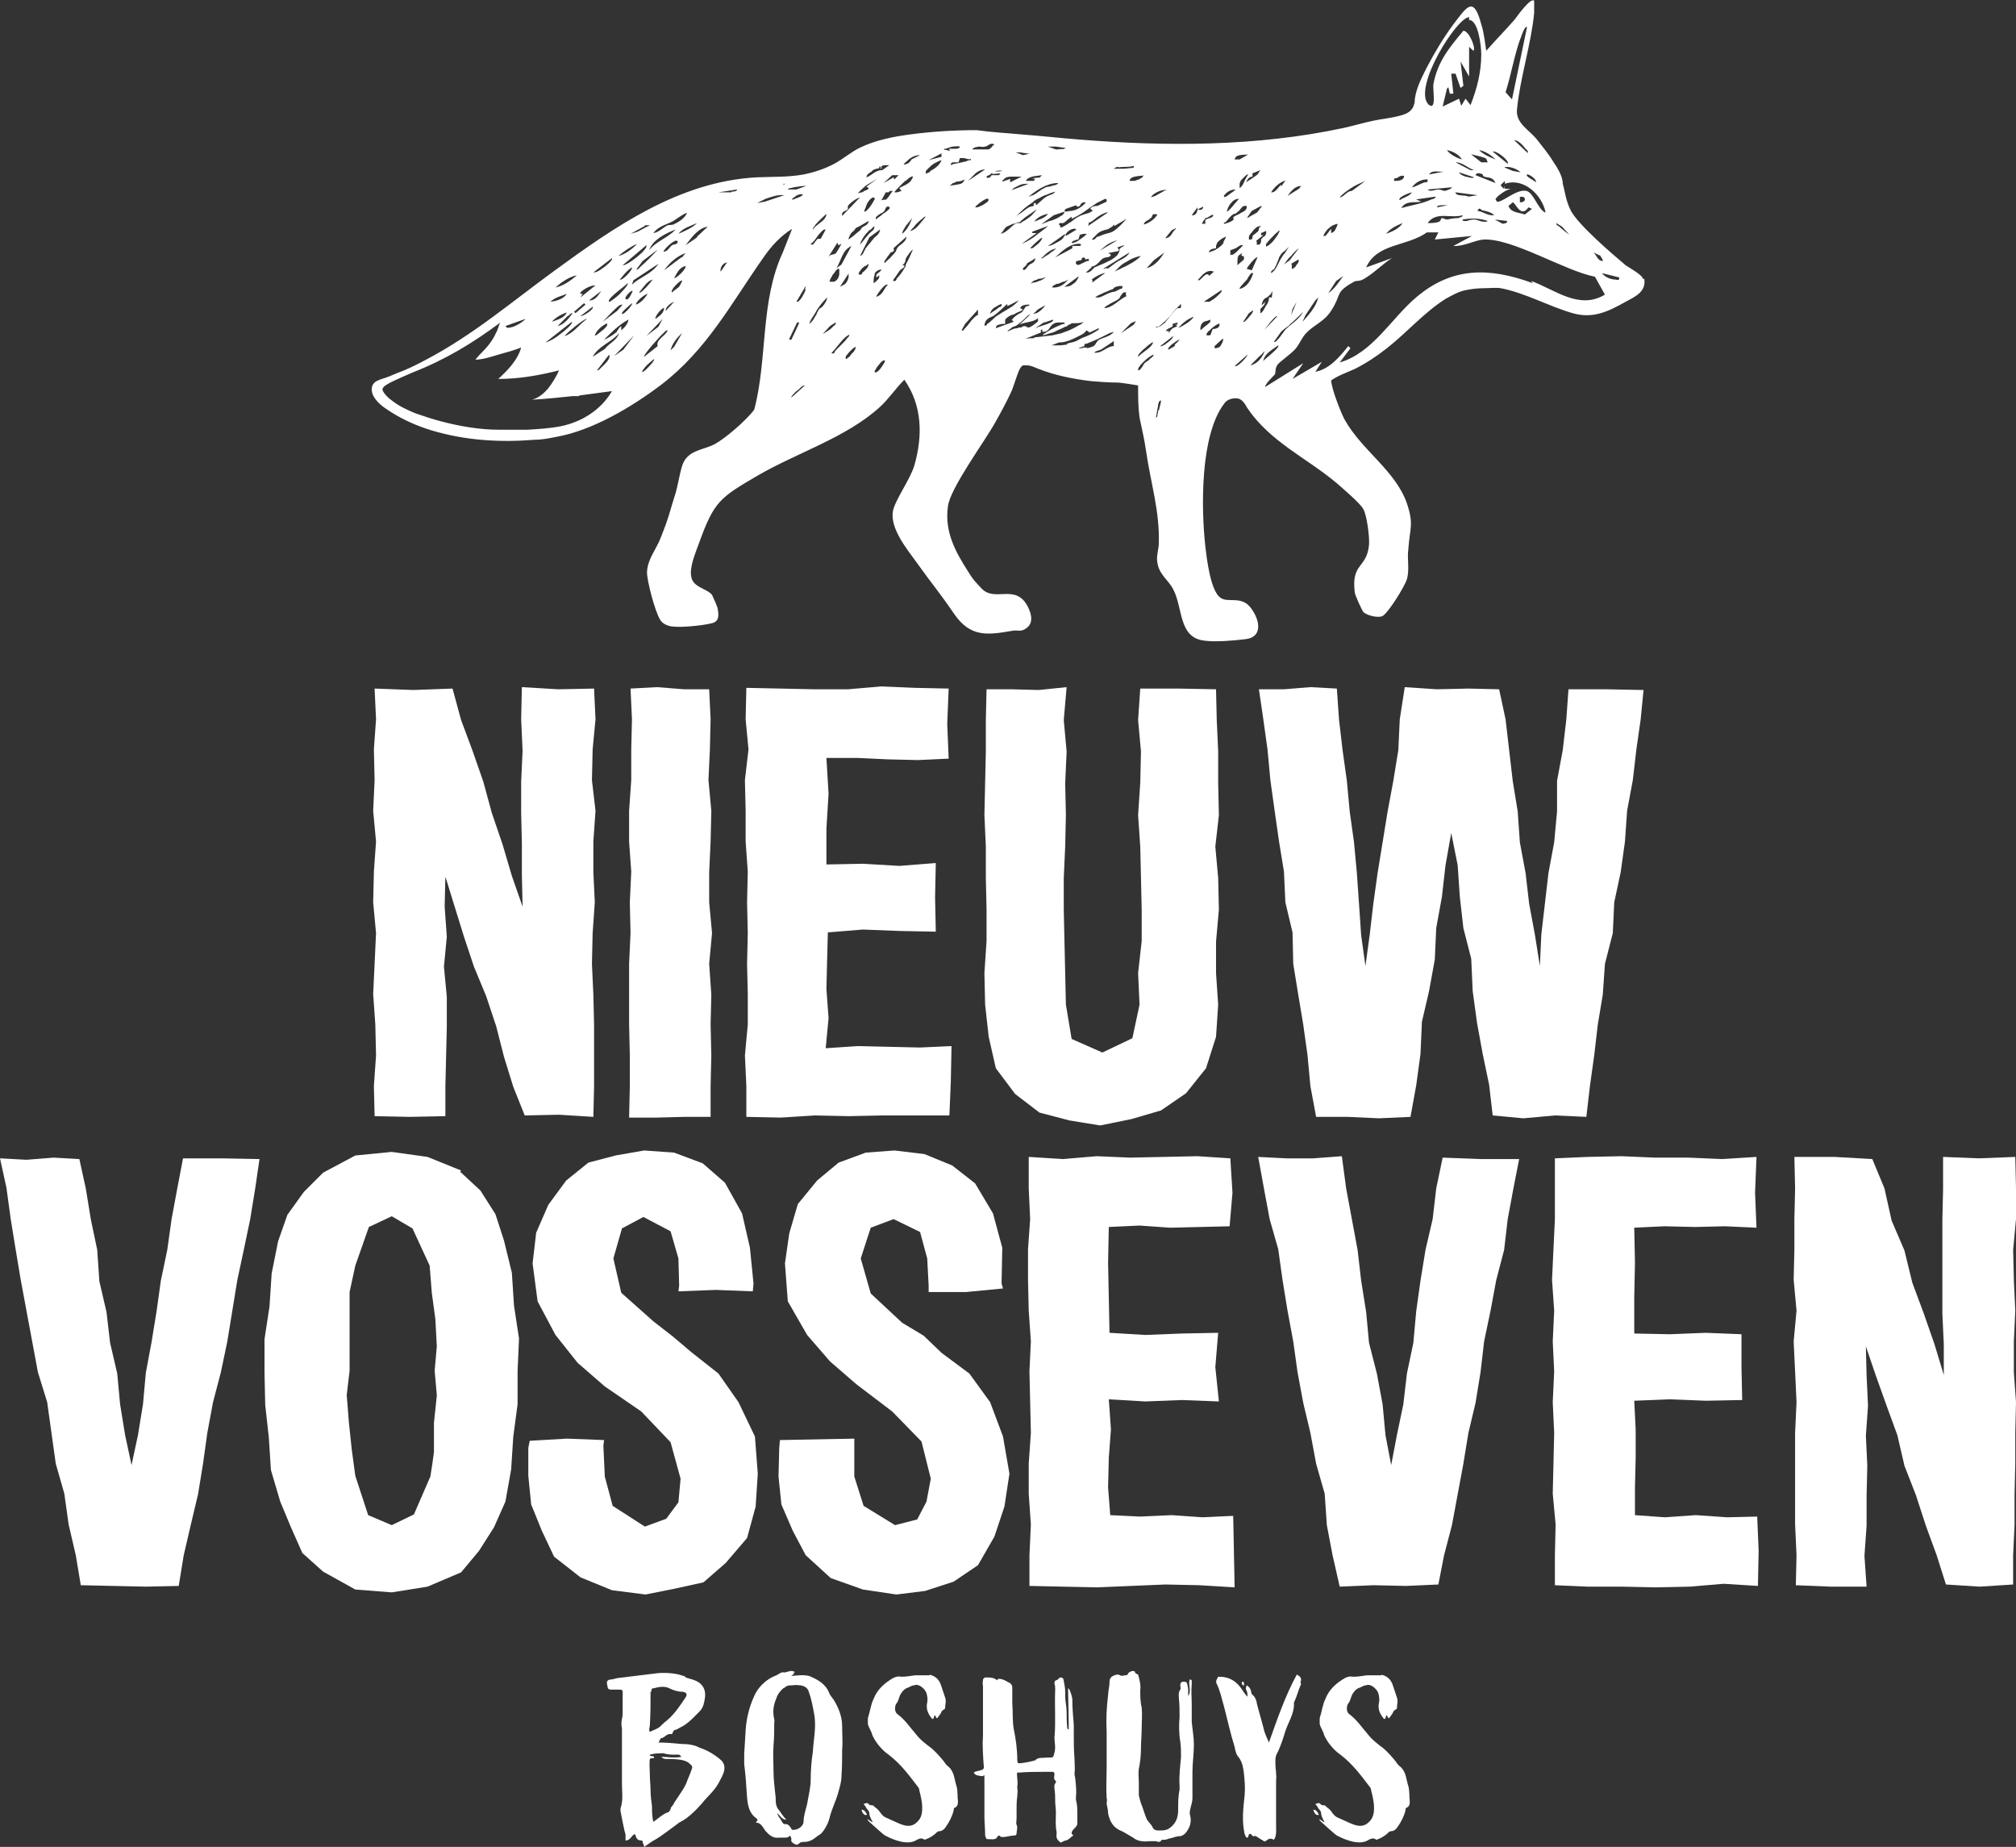
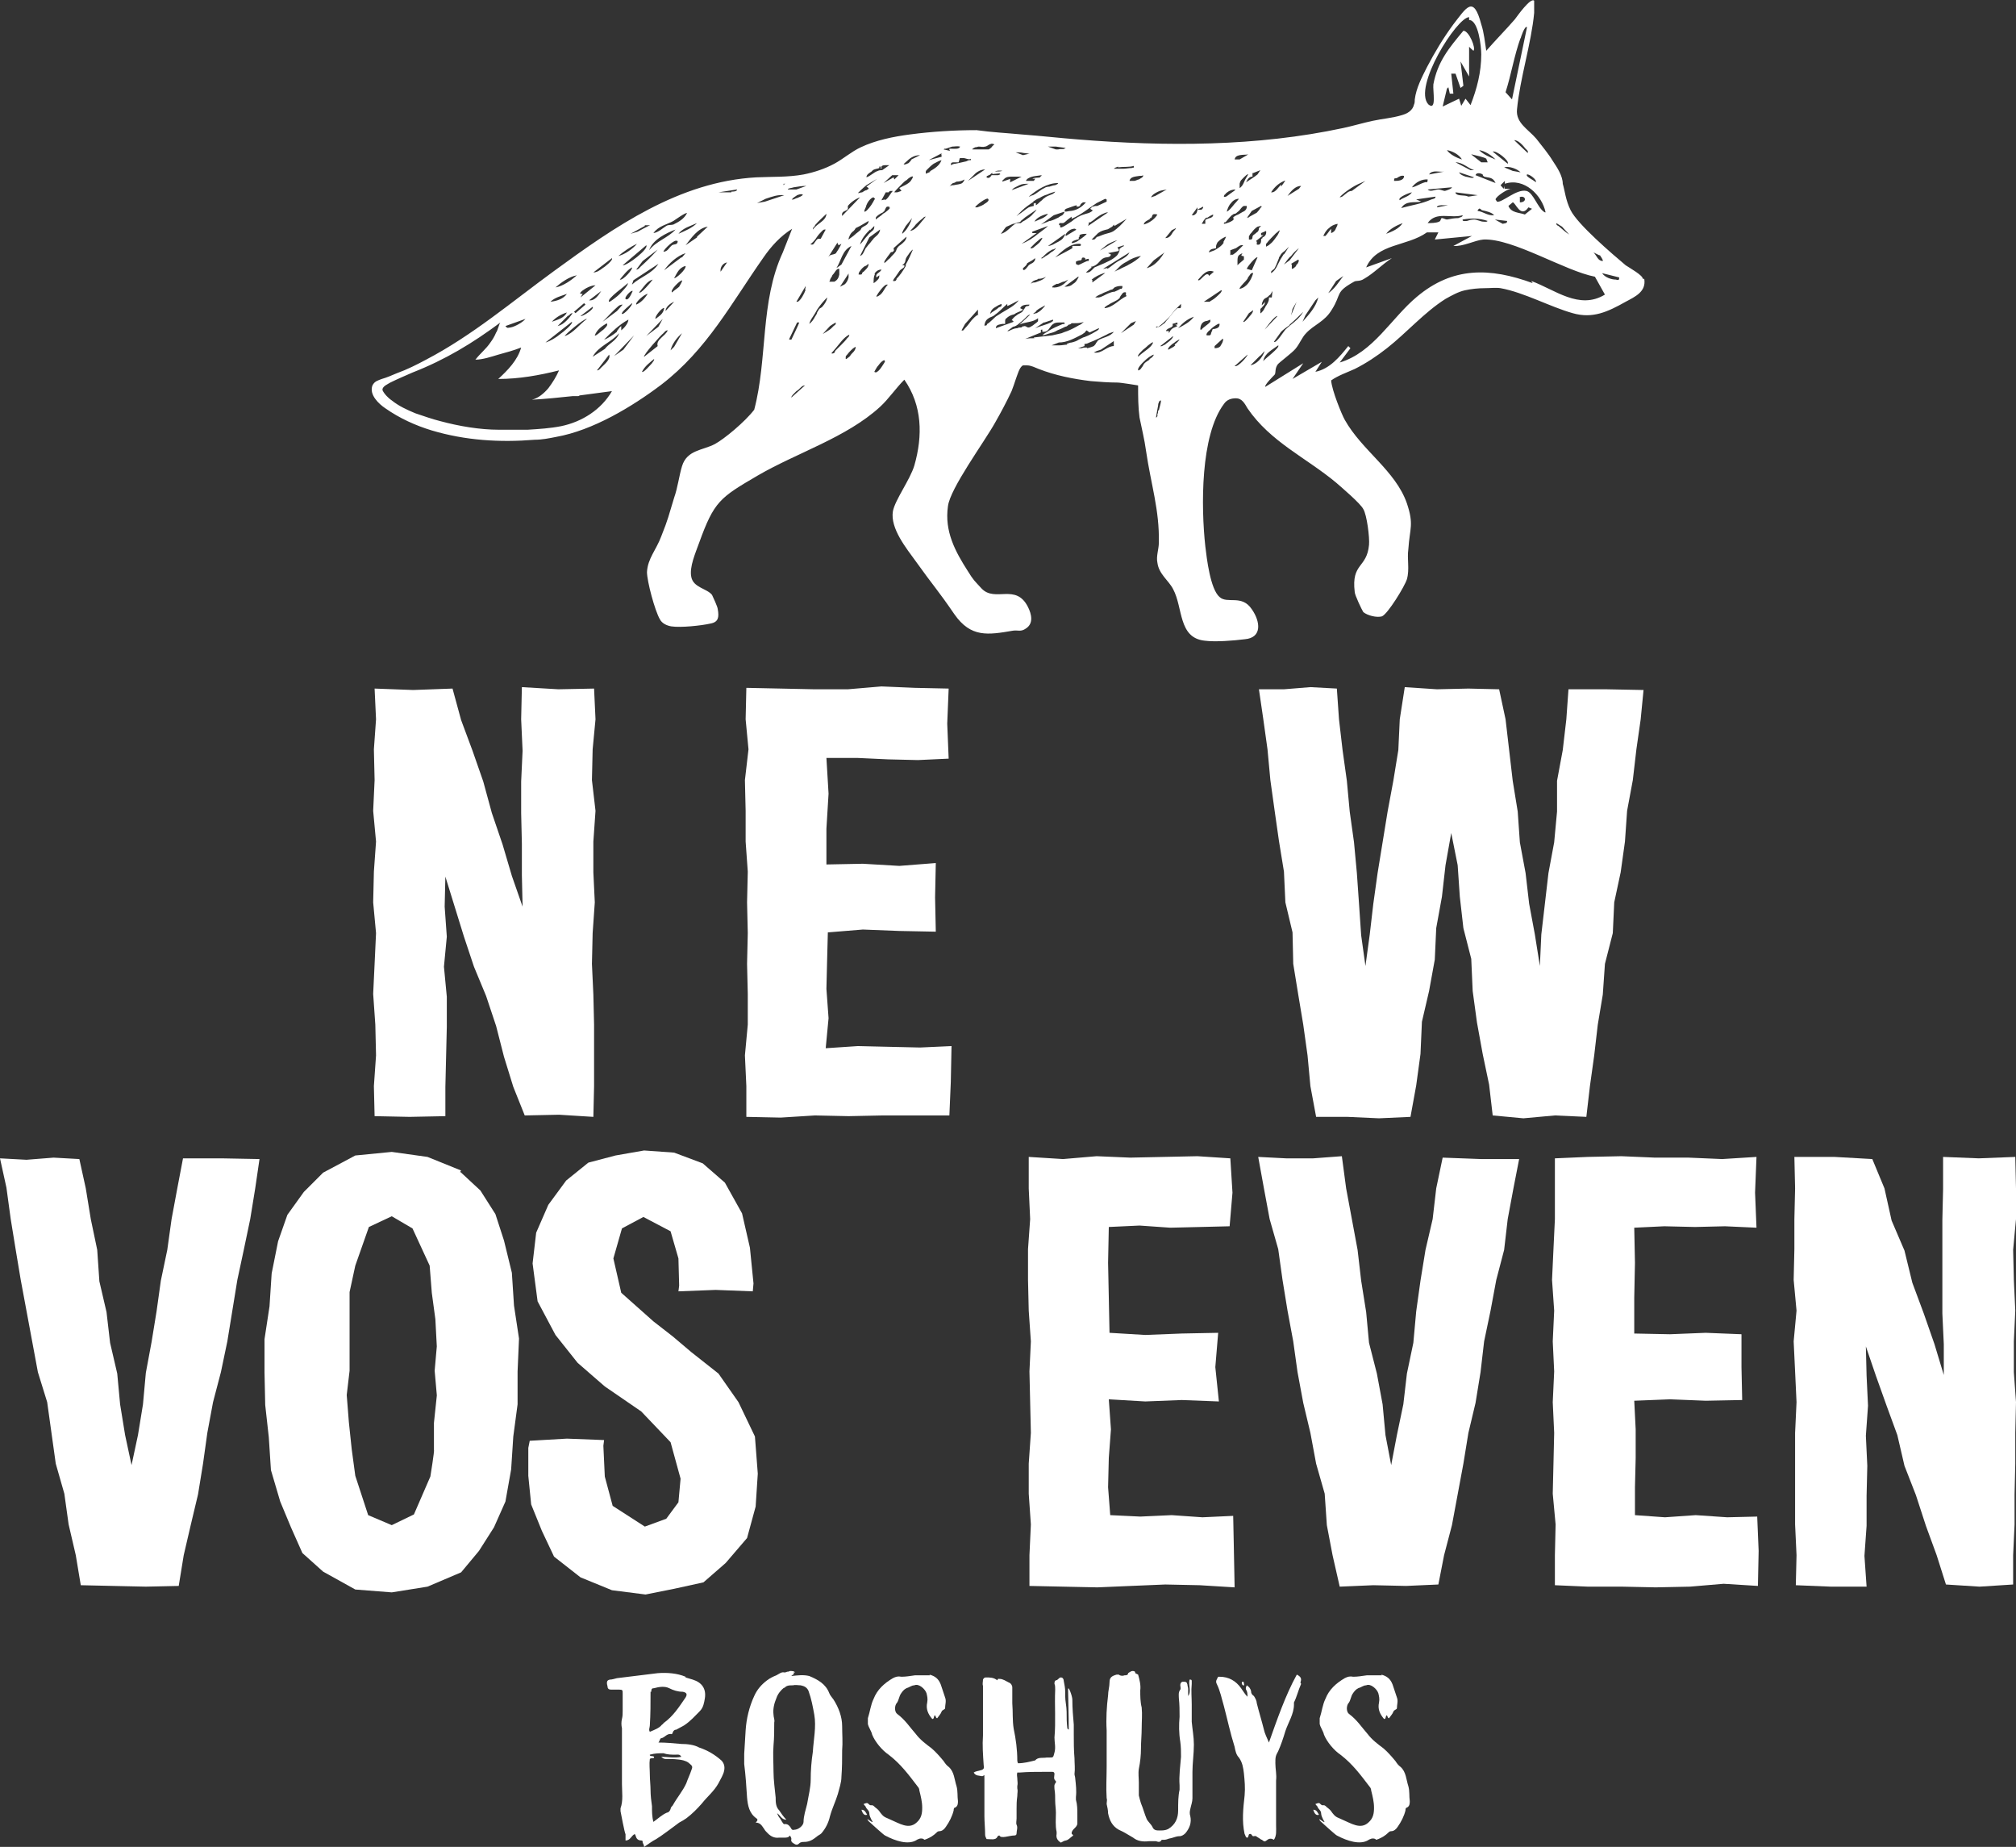
<svg xmlns="http://www.w3.org/2000/svg" id="Laag_1" version="1.1" viewBox="0 0 282 258.3">
  <rect x="0" y="0" width="282" height="258.3" fill="#333333" stroke="none" />
  <defs>
    <style>
      .st0 {
        fill: #fff;
      }
    </style>
  </defs>
  <g>
    <polygon class="st0" points="83.1 96.3 78.1 96.4 73 96.1 72.9 100.6 73.1 105 72.9 109.3 72.9 113.7 73 118 73 122.4 73.1 126.8 71.6 122.5 70.3 118.1 68.8 113.7 67.6 109.3 66.1 105 64.5 100.7 63.3 96.3 57.8 96.5 52.4 96.3 52.6 100.6 52.3 104.8 52.4 109.1 52.2 113.4 52.6 117.7 52.3 121.9 52.2 126.2 52.6 130.5 52.4 134.8 52.2 139 52.5 143.3 52.6 147.6 52.3 151.9 52.4 156.1 57.3 156.2 62.3 156.1 62.3 152 62.4 147.8 62.5 143.6 62.5 139.4 62.1 135.2 62.5 131 62.2 126.8 62.3 122.6 63.6 126.8 64.9 131 66.3 135.2 68 139.3 69.4 143.5 70.5 147.8 71.8 152 73.4 156 78.2 155.9 83 156.2 83.1 151.9 83.1 147.6 83.1 143.3 83 139.1 82.8 134.8 82.9 130.5 83.2 126.2 83 122 83 117.7 83.3 113.4 82.8 109.1 82.9 104.8 83.3 100.6 83.1 96.3" />
-     <polygon class="st0" points="99.2 96.4 95.7 96.4 91.9 96.1 88.2 96.3 88.4 100.6 88.3 104.8 88.3 109.1 88 113.4 88 117.7 88.3 121.9 88.1 126.2 88.2 130.5 88 134.8 88 139 88 143.3 88.1 147.6 88.1 151.9 88 156.3 91.9 156.3 95.7 156.2 99.4 156.2 99.4 151.9 99.5 147.6 99.4 143.3 99.5 139.1 99.2 134.8 99.6 130.5 99.2 126.2 99.2 122 99.4 117.7 99.5 113.4 99.1 109.1 99.3 104.8 99.4 100.6 99.2 96.4" />
    <polygon class="st0" points="133.1 146.3 128.7 146.5 124.3 146.4 120 146.3 115.5 146.6 115.9 142.4 115.6 138.3 115.7 134.2 115.8 130.4 120.7 130 125.8 130.2 130.9 130.3 130.8 125.5 130.9 120.7 125.8 121.1 120.7 120.8 115.6 120.9 115.6 115.9 115.9 111 115.6 106 119.9 106 124.2 106.2 128.4 106.3 132.7 106.1 132.5 101.2 132.7 96.3 128 96.2 123.3 96 118.6 96.4 113.9 96.4 109.2 96.3 104.4 96.2 104.3 100.6 104.7 104.8 104.2 109.1 104.3 113.4 104.3 117.7 104.6 121.9 104.5 126.2 104.6 130.5 104.5 134.8 104.6 139 104.6 143.3 104.2 147.6 104.4 151.9 104.4 156.2 109.2 156.3 114 156 118.7 156.1 123.5 156 128.2 156 132.8 156 133 151.3 133.1 146.3" />
-     <polygon class="st0" points="165.9 152.9 168.7 149.4 170.1 145 170.4 140.5 170.1 136.1 170.1 131.7 170.5 127.2 170.4 122.8 170 118.4 170.5 114 170.4 109.6 170.4 105.1 170.2 100.7 170.1 96.4 164.8 96.3 159.5 96.3 159.2 100.7 159.6 105.1 159.5 109.5 159.2 114 159.5 118.4 159.6 122.8 159.7 127.2 159.7 131.6 159.2 136.1 159.4 140.5 158.4 145.2 154.2 147.2 149.9 145.3 149.1 140.5 149 136.1 148.9 131.7 148.8 127.2 148.8 122.8 149 118.4 149.1 114 149 109.6 149.2 105.1 148.8 100.7 149.2 96.1 145.3 96.5 141.5 96.4 138 96.4 137.9 100.7 137.9 105.1 137.8 109.5 137.7 114 137.9 118.4 137.9 122.8 138 127.2 138 131.6 137.7 136.1 137.8 140.5 138.3 145 139.3 149.4 142 153 145.4 155.6 149.6 156.7 153.9 157.4 158.3 156.5 162.4 155.3 165.9 152.9" />
    <polygon class="st0" points="219.4 96.4 219.1 100.6 218.6 104.9 217.8 109.2 217.8 113.5 217.4 117.8 216.6 122.1 216.1 126.4 215.6 130.7 215.4 135.1 214.7 130.7 213.9 126.4 213.4 122.1 212.6 117.8 212.3 113.5 211.6 109.2 211.1 104.9 210.6 100.6 209.7 96.4 205.4 96.3 201 96.4 196.5 96.1 195.8 100.6 195.6 104.9 194.9 109.2 194.1 113.5 193.4 117.8 192.7 122.1 192.1 126.4 191.6 130.7 191 135.1 190.4 130.8 190.1 126.4 189.8 122.1 189.4 117.8 188.8 113.5 188.4 109.2 187.8 104.9 187.3 100.6 187 96.3 183.3 96.1 179.6 96.4 176.1 96.4 176.7 100.5 177.3 104.8 177.7 109.1 178.3 113.4 178.9 117.6 179.6 121.9 179.8 126.2 180.8 130.4 180.9 134.8 181.6 139.1 182.3 143.3 182.9 147.6 183.3 151.9 184.1 156.2 188.5 156.2 192.9 156.4 197.3 156.2 198.1 151.8 198.7 147.4 198.9 142.9 199.9 138.6 200.7 134.2 200.9 129.8 201.7 125.4 202.2 121 203 116.5 203.9 121 204.2 125.4 204.7 129.8 205.8 134.1 206 138.6 206.6 143 207.4 147.4 208.3 151.7 208.8 156 213.1 156.4 217.5 156 221.9 156.2 222.4 151.9 223 147.6 223.5 143.3 224.2 139.1 224.5 134.8 225.6 130.5 225.8 126.2 226.7 122 227.3 117.7 227.6 113.4 228.4 109.1 228.9 104.8 229.5 100.6 229.9 96.5 224.7 96.4 219.4 96.4" />
  </g>
  <g>
    <polygon class="st0" points="18.4 204.9 17.5 200.7 16.8 196.4 16.4 192.1 15.4 187.8 14.9 183.5 13.9 179.2 13.6 174.8 12.7 170.5 12 166.2 11.1 162.1 7.5 161.9 3.7 162.2 0 162 .9 166.1 1.5 170.5 2.2 174.8 2.9 179 3.7 183.3 4.5 187.6 5.3 191.9 6.6 196.1 7.2 200.4 7.8 204.7 9 208.9 9.6 213.2 10.6 217.5 11.3 221.7 15.8 221.8 20.4 221.9 25 221.8 25.7 217.5 26.7 213.2 27.7 209 28.4 204.7 29 200.4 29.8 196.1 30.9 191.9 31.8 187.6 32.5 183.3 33.2 179 34.1 174.8 35 170.5 35.7 166.2 36.3 162.1 31 162 25.6 162 24.8 166.2 24 170.5 23.4 174.8 22.5 179.1 21.9 183.4 21.2 187.7 20.4 192 20 196.4 19.3 200.7 18.4 204.9" />
    <path class="st0" d="M64.3,164l.2-.3-4.7-1.9-5-.7-5.1.5-4.5,2.4-2.7,2.7-2.3,3.2-1.3,3.7-.9,4.5-.3,4.6-.7,4.6v4.6s.1,4.6.1,4.6l.5,4.5.3,4.6,1.3,4.4,1.5,3.6,1.6,3.6,2.9,2.6,4.5,2.5,5.1.4,5-.8,4.7-2,2.5-3,2.1-3.3,1.6-3.6.8-4.5.3-4.6.6-4.5v-4.6s.2-4.6.2-4.6l-.7-4.6-.3-4.6-1.1-4.5-1.2-3.7-2.1-3.3-2.8-2.6ZM61.1,195.2l-.4,3.8v3.8c.1,0-.5,3.7-.5,3.7l-2.3,5.3-3.1,1.5-3.3-1.4-1.8-5.5-.5-3.7-.4-3.8-.3-3.8.4-3.4v-3.4c0,0,0-3.8,0-3.8v-3.8s.8-3.7.8-3.7l1.9-5.4,3.2-1.5,2.9,1.7,2.4,5.2.3,3.8.5,3.7.2,3.8-.3,3.4.3,3.4Z" />
    <polygon class="st0" points="96.7 189.1 94.1 186.9 91.4 184.8 86.9 180.8 85.8 176 87 171.8 90 170.2 93.8 172.2 94.9 176 95 179.8 94.9 180.6 100.1 180.4 105.3 180.6 105.4 179.5 104.9 174.5 103.8 169.7 101.4 165.4 98.3 162.7 94.3 161.2 90.1 160.9 86.1 161.6 82.3 162.6 79.2 165.1 76.7 168.5 75 172.4 74.5 176.7 75.2 182 77.7 186.7 80.8 190.6 84.6 193.9 89.7 197.4 93.8 201.7 95.2 206.8 94.9 210.1 93.2 212.4 90.2 213.5 85.7 210.6 84.6 206.5 84.4 202.2 84.5 201.4 79.3 201.2 74.1 201.5 73.9 202.5 73.9 206.4 74.3 210.4 75.8 214.1 77.5 217.7 81.2 220.6 85.6 222.4 90.3 223 94.3 222.2 98.4 221.3 101.5 218.6 104.5 215.1 105.7 210.7 106 206.1 105.6 200.9 103.3 196.1 100.5 192.1 96.7 189.1" />
-     <polygon class="st0" points="131.7 189.2 129.2 186.8 126.2 185 121.8 180.9 120.4 176 121.8 171.7 125 170.5 128.7 172.3 129.7 176 129.9 179.8 129.9 180.7 135.1 180.7 140.3 180.2 140.1 179.5 140.2 174.5 138.9 169.7 136.4 165.5 133.2 163 129.3 161.4 125.1 160.9 121.1 161.2 117.3 162.6 114.3 165.1 111.6 168.4 110.4 172.5 109.8 176.7 110.2 182 112.9 186.7 116.1 190.4 119.8 193.6 124.8 197.4 128.9 201.6 130.2 206.8 129.6 210 128.3 212.5 125.2 213.3 120.8 210.6 119.5 206.5 119.5 202.2 119.5 201.2 114.4 201.3 109.1 201.4 109 202.5 108.9 206.5 109.3 210.4 110.9 214.1 112.7 217.5 116.2 220.7 120.7 222.3 125.4 223 129.4 222.5 133.4 221.2 136.8 218.9 139.1 214.9 140.5 210.7 141.2 206.1 140.3 200.9 138.5 196.1 135.6 192.1 131.7 189.2" />
    <polygon class="st0" points="155.1 195.7 160.2 196 165.3 195.8 170.5 196 170 191.2 170.4 186.4 165.3 186.5 160.2 186.7 155.2 186.4 155.1 181.5 155 176.6 155.1 171.6 159.4 171.4 163.7 171.7 167.9 171.6 172 171.5 172.4 166.8 172.1 162 167.5 161.7 162.8 161.8 158.1 161.9 153.4 161.7 148.7 162.1 143.9 161.8 143.9 166.2 144.1 170.5 143.8 174.7 143.8 179 143.9 183.3 144.2 187.6 144 191.8 144.1 196.1 144.2 200.4 143.9 204.7 143.9 208.9 144.2 213.2 144 217.5 144 221.8 148.7 221.9 153.5 222 158.2 221.8 163 221.6 167.8 221.7 172.7 222 172.6 216.9 172.5 212 168.2 212.2 163.9 211.9 159.5 212.1 155.3 211.9 155 208 155.1 203.9 155.4 199.9 155.1 195.7" />
    <polygon class="st0" points="194.6 204.9 193.8 200.7 193.4 196.4 192.6 192.1 191.5 187.8 191.1 183.5 190.4 179.1 189.9 174.8 189.1 170.5 188.3 166.2 187.7 161.7 183.7 162 179.9 162 176 161.8 176.8 166.2 177.6 170.5 178.8 174.7 179.4 179 180.1 183.3 180.9 187.6 181.5 191.9 182.3 196.2 183.3 200.4 184.1 204.7 185.3 208.9 185.6 213.3 186.4 217.5 187.4 221.9 192.1 221.7 196.7 221.8 201.2 221.6 202 217.5 203.1 213.3 203.9 209 204.7 204.7 205.4 200.4 206.4 196.2 207.1 191.9 207.6 187.6 208.5 183.3 209.3 179 210.4 174.8 210.9 170.5 211.7 166.2 212.5 162.1 207.2 162.1 201.8 161.9 200.9 166.2 200.4 170.5 199.4 174.8 198.7 179.1 198.1 183.4 197.7 187.8 196.8 192.1 196.3 196.4 195.4 200.7 194.6 204.9" />
    <polygon class="st0" points="228.6 195.9 233.6 195.7 238.6 195.9 243.7 195.8 243.6 191.2 243.6 186.6 238.6 186.4 233.6 186.6 228.6 186.5 228.6 181.5 228.7 176.6 228.6 171.7 232.8 171.5 237.1 171.6 241.3 171.5 245.7 171.7 245.5 166.8 245.7 161.8 240.9 162.1 236.2 161.9 231.5 161.9 226.8 161.7 222.1 161.8 217.5 162 217.5 166.2 217.5 170.5 217.3 174.7 217.1 179 217.4 183.3 217.2 187.6 217.4 191.8 217.2 196.1 217.4 200.4 217.3 204.7 217.2 208.9 217.6 213.2 217.5 217.5 217.5 221.7 222.1 221.9 226.9 221.9 231.6 222 236.4 221.9 241.1 221.5 245.9 221.8 246 216.9 245.8 212.1 241.6 212.2 237.2 211.9 232.9 212.2 228.7 211.9 228.7 208 228.8 203.9 228.8 199.9 228.6 195.9" />
    <polygon class="st0" points="271.8 161.8 271.8 166.3 271.7 170.6 271.7 175 271.7 179.3 271.7 183.7 271.9 188 271.9 192.3 270.6 188 269.1 183.7 267.5 179.4 266.4 174.9 264.6 170.7 263.6 166.2 261.9 162.1 256.6 161.8 251 161.8 251.1 166.2 251 170.5 251 174.7 250.9 179 251.3 183.3 250.9 187.6 251.1 191.8 251.3 196.1 251.1 200.4 251.1 204.7 251.1 208.9 251.1 213.2 251.3 217.5 251.2 221.7 256.1 221.9 261.1 221.9 260.8 217.6 261.1 213.4 261.1 209.2 261.2 205 261 200.8 261.3 196.6 261.1 192.4 261 188.3 262.4 192.4 263.9 196.6 265.4 200.7 266.4 205 268 209.1 269.4 213.4 270.9 217.5 272.2 221.6 276.9 221.9 281.6 221.6 281.6 217.5 281.8 213.2 281.8 209 281.9 204.7 281.9 200.4 282 196.1 281.7 191.9 281.7 187.6 281.9 183.3 281.7 179 281.6 174.8 282 170.5 282 166.2 281.9 161.8 276.8 162 271.8 161.8" />
  </g>
  <g>
    <path class="st0" d="M95.9,234.6l1,.3c1.3.4,1.9,1.3,1.7,2.6-.1.6-.2,1.3-.7,1.8-.7.7-1.3,1.4-2.2,2-.4.2-.7.4-1.1.6-.2,0-.4.1-.5.4,0,.1-.1.3-.3.2-.6,0-.8.5-1.3.6-.2,0-.2.4-.4.6,1.1,0,2.1.1,3.2.2.8,0,1.8.1,2.5.5,1.2.4,2.2,1,3.1,1.8.4.4.5.9.4,1.4-.1.6-.5,1.2-.8,1.8-.6,1.1-1.6,1.9-2.3,2.8-.7.8-1.4,1.5-2.2,2.1-.3.2-.6.4-1,.6-1.1.8-2.1,1.6-3.2,2.3-.6.3-1.1.7-1.7,1.1,0-.2-.1-.4-.2-.6,0-.2,0-.3-.2-.3-.5,0-.7-.3-.8-.7,0,0,0,0-.1-.2-.5.2-.6.9-1.3.9v-.9c-.1,0-.7-3.2-.7-3.2,0-.1,0-.3,0-.4.4-1.1.2-2.3.2-3.4s0-2.7,0-4.1v-3.7c-.1-.4-.1-.9,0-1.3.1-.4.1-.7.1-1.1,0-.8,0-1.7,0-2.5,0-.4,0-.5-.5-.5-.3,0-.7,0-1,0-.3,0-.5,0-.6-.3,0-.2-.1-.4-.1-.6,0-.2,0-.4.4-.5.3,0,.6-.1,1-.2l5.7-.7c1.3-.1,2.7,0,3.9.5ZM91,236.6c0,1.6,0,3.2-.1,4.7,0,.3-.2.6,0,.9.7-.3,1.3-.5,1.7-1,0,0,.2-.1.2-.2,1.4-1,2.2-2.3,3.1-3.6.3-.5.1-.7-.4-.8-.7,0-1.3-.2-1.9-.5-.6-.3-1.4-.2-2.1,0-.3,0-.4.1-.4.5ZM90.9,245.5c.2.2.6,0,.6.3-.1.2-.4,0-.6.2-.1.7,0,1.5,0,2.2,0,.7.1,1.5.1,2.2s.1,1.5.2,2.2c0,.7,0,1.5.2,2.2.7-.5,1.2-1,1.9-1.3.2,0,.4-.2.5-.5,0-.2.2-.4.3-.5.6-1.1,1.4-2,1.9-3.1.2-.6.5-1.2.7-1.8.2-.5.2-.6-.3-1-.2-.2-.5-.3-.8-.4-.8-.2-1.7-.2-2.5-.2q-.3,0-.6-.3c.9,0,1.8.2,2.8,0-.2-.4-.5-.3-.8-.3-.6,0-1.1,0-1.7-.2-.6,0-1.2,0-1.9.2Z" />
    <path class="st0" d="M111,233.9c.2.3-.2.3-.3.5.9-.1,1.7-.2,2.5,0,1.2.5,2.3,1.1,2.8,2.4.1.3.4.6.6.9.7,1.1,1.2,2.4,1.2,3.7,0,1.1.1,2.3,0,3.4,0,1.2,0,2.4-.1,3.7,0,.8-.3,1.6-.5,2.4-.3,1-.8,2-1.1,3.1-.2.9-.6,1.7-1.2,2.4-.2.2-.5.3-.7.5-.5.4-1,.7-1.7.7-.2,0-.5,0-.7.2-.3.3-.5.2-.8,0-.2-.1-.4-.3-.3-.6,0-.2-.1-.3-.2-.5-.2.3-.5.3-.7.3s-.5,0-.8,0c-.7.1-1.2-.2-1.6-.6-.2-.2-.4-.4-.5-.6-.3-.4-.5-.9-1.2-.9.2-.2.4-.4.1-.6-1-.7-1.2-1.8-1.3-2.9-.1-1.6-.2-3.1-.4-4.7,0-.5,0-.9,0-1.4l.2-3.3c.1-1.6.5-3.3,1.2-4.8.4-.9,1-1.6,1.8-2.2.4-.3.8-.5,1.3-.7.4-.2.7-.5,1.1-.4.1,0,.2,0,.4-.1.1,0,.2,0,.4-.1.3,0,.6,0,.7.2ZM109.7,236c-.5.4-.9.9-1.1,1.5-.3.7-.5,1.5-.4,2.3,0,.4.2.7.1,1.1,0,1.1,0,2.1-.1,3.2-.1,1.2,0,2.5,0,3.7,0,1.2.2,2.5.3,3.6,0,.6,0,1.3.5,1.8.2.3.6.9,1,1.3-.7,0-.9-.7-1.3-.9.1.2.2.5.4.7.1.2.2.3.3.5.1.1.2.4.4.3.4,0,.6.2.8.5.1.2.2.4.5.3.6,0,1.3-.6,1.3-1.1,0-.8.3-1.7.5-2.5.2-1.2.5-2.3.5-3.4,0-1.3.1-2.6.3-3.9.1-1.7.5-3.5.2-5.2-.2-1.1-.4-2.2-.8-3.3-.2-.5-.6-.7-1.1-.8-.4,0-.7-.1-1.1,0-.5,0-.9,0-1.2.4Z" />
    <path class="st0" d="M121.3,253.8c-.5.2-.7-.4-.8-.7.5,0,.6.4.8.7ZM130,234.2c.8.2,1.3.6,1.6,1.4l.6,1.8c.2.5,0,1,0,1.5,0,.2-.4.2-.5.5-.1.3-.4.6-.6.9-.2,0-.2-.3-.3-.4-.2,0-.1.4-.3.5,0,0,0,0-.1,0-.6-.7-.9-1.4-.7-2.3.1-.5,0-.9-.1-1.3-.2-.6-1.1-1.4-1.7-1.1-.4,0-.7.3-1.1.4-.4.2-.6.5-.8.8-.2.3-.3.9-.5,1.2-.4.4-.4,1.3,0,1.6,1.1.8,1.8,1.9,2.6,2.8.6.8,1.4,1.4,2.2,2,.6.5,1.2,1.2,1.7,1.8.2.3.4.6.7.8.8.7.8,1.8,1.1,2.7.2.7.1,1.4.2,2.1,0,.3,0,.7-.4.9-.2,0-.2.3-.2.4-.2.8-.6,1.6-1.1,2.3-.2.3-.5.6-.9.6-.2,0-.3.1-.4.2-.4.4-.9.7-1.4.9-.1,0-.3.2-.4,0-.4-.2-.8,0-1.1.2-1.1.6-2.8.1-4.3-.7-.1,0-2.2-1.9-2.3-2-.7-.9,1.1.8.4-.2-.1-.2-.3-.6-.3-.9,0-.4-.4-.6-.5-.9,0-.1-.2-.2-.3-.4.1,0,.5-.3.7,0,.3.3.4.1.6.2.2.1.2.2.5.4.4.3.5.6.7.8.4.5.7.5,1.3.8,1.2.5,2.5,1.4,3.6.4.7-.6.8-1.3.8-2.1,0-.8-.2-1.6-.4-2.4,0-.2-.1-.4-.2-.5-1.3-1.7-2.4-3.2-4.1-4.5-.9-.6-1.9-1.8-2.3-2.8-.1-.5-.5-1-.6-1.5,0-.3,0-.6,0-.8.3-.9.4-1.9.8-2.7.5-1.3,1.5-2.2,2.7-2.9.4-.2.7-.3,1.2-.2.6,0,1.2-.1,1.9-.2.7,0,1.4,0,2.1,0Z" />
    <path class="st0" d="M139.6,234.8c0,0,.1,0,.2,0,.5,0,.9.3,1.3.5.3.1.5.4.5.7,0,.7,0,1.3,0,2v.2c.1,1.2,0,2.4.2,3.6.3,1.4.5,2.9.5,4.4,0,0,0,.2.1.4.8,0,1.6-.2,2.4-.4,0,0,0,0,0,0,.4-.5,1.1-.3,1.6-.4h.3c.7,0,.6,0,.8-.7.2-.7,0-1.4,0-2.1.2-2.2,0-4.5.1-6.7,0-.3,0-.6-.1-.8,0-.2,0-.4.2-.5.3,0,.4-.4.7-.4.3,0,.4.3.4.5.1.5.2,1,.2,1.5,0,.2,0,.5,0,.6,0,.7.2,1.5.2,2.2,0,.8,0,1.5.1,2.3,0,0,0,.1.2.2,0-1.8-.1-5.2-.1-5.6,0-.7.6.9.6,1.4,0,1.2.1,2.4.2,3.5,0,.3,0,1.1,0,1.3,0,1.1,0,2.3.1,3.4,0,.7.1,1.5,0,2.2,0,.2.1.4.1.6.1.9.2,1.8.1,2.6v.4c.2.7.2,1.4.2,2.1,0,.4,0,.8,0,1.2,0,.3-.2.5-.4.7-.2.2-.4.4-.4.7,0,.2.4.2.1.4-.3.2-.5.5-.9.6-.2,0-.5.2-.7.3-.5-.3-.7-.7-.6-1.2,0,0,0-.2,0-.3-.2-.9-.1-1.8-.1-2.7,0-.5-.1-1.1-.1-1.6,0-.6,0-1.1-.1-1.7,0-.3-.1-.6.2-.9,0,0,0-.2,0-.2-.4-.3-.2-.7-.2-1,0-.2-.1-.3-.3-.3-.3,0-.6,0-1,0-1.2,0-2.4,0-3.6.1-.1,0-.2,0-.3,0-.1.3,0,.6,0,.8,0,.4.1.7,0,1.1,0,0,0,.2,0,.3.1.4,0,.6,0,1.1-.1.7-.1,1.2-.1,1.8s0,.8,0,1.3c0,.3-.1.7,0,.9.2.4,0,.8,0,1.2,0,.2-.1.3-.3.3-.7,0-1.9.5-2.1,0,0,0-.2,0-.3.2-.2.5-1,.3-1.5.3-.1-.2-.2-.4-.2-.6,0-.9-.1-1.8-.1-2.6,0-.6,0-1.3,0-1.9,0-1,0-2.3,0-3.3s0-.3-.4-.4c-.4-.1-.8,0-1.1-.5.3-.2.6-.2.9-.3.5-.1.6-.3.5-.7-.1-1.5-.2-2.8-.1-4.2,0-2.1,0-4.2,0-6.3,0-.2,0-.5,0-.6-.1-.3,0-.6,0-.9.1-.2.2-.3.4-.3.6,0,1.1,0,1.6.4Z" />
    <path class="st0" d="M159.2,234.2c.2.7.4,1.5.3,2.2,0,.8,0,1.6.2,2.4.1,1,0,1.9,0,2.9,0,.9-.1,1.9-.1,2.8,0,1-.1,1.9-.3,2.9-.1.6,0,1.3,0,1.9v1.8c.1.4.2.8.3,1.1.3.7.5,1.5.8,2.2.2.4.6.7.8,1.1.2.5.6.5,1,.5s.8,0,1.2-.2c1-.6,1.4-1.5,1.4-2.6s0-2,.2-2.9c0-.2,0-.4,0-.6-.1-1.4.1-2.7.2-4,0-.7,0-1.4-.1-2.1-.2-1.2-.2-2.4-.1-3.5,0-.9,0-1.7-.1-2.6,0-.4-.1-.8.2-1.2.1-.1,0-.5,0-.6s0-.4.3-.5c.5,0,.6,0,.7.4,0,.2.1.4.1.6v1c.5-.7,0-1.5.2-2.3.2,0,.3,0,.3.2,0,.2,0,.3,0,.4-.1,1,0,1.9,0,2.9,0,.3,0,.6,0,.9,0,.5,0,1,0,1.5.1,1.1.3,2.1.3,3.2,0,1.3-.2,2.6-.2,3.8,0,1.2,0,2.5,0,3.7,0,.5-.2,1-.3,1.5-.1.4-.1.7,0,1,.2.9-.1,1.7-.7,2.4-.2.2-.5.4-.8.4-.5,0-.8.2-1.3.3-.2,0-.5.2-.8.2-.1,0-.3,0-.4,0-.2.4-.5.3-.8.2-.4,0-.7,0-1,0-.8.1-1.6,0-2.2-.5-.7-.4-1.3-.8-2-1.1-.9-.5-1.3-1.3-1.5-2.3,0-.4-.1-.9-.2-1.3,0-.3.1-.6,0-.8-.1-1.5,0-2.9,0-4.4,0-1.7,0-3.4,0-5.1-.1-1.6,0-3.3.2-4.9,0-.6.2-1.2.2-1.8,0-.7.3-.9,1-1.1.1,0,.2,0,.3,0,.2.2.6.2.8.1.2,0,.5,0,.5-.3,0,0,.4-.3.6-.3.2,0,.4,0,.4.3Z" />
    <path class="st0" d="M182,235.5c-.4.9-.6,1.8-1,2.6,0,0,0,.2,0,.3,0,1.3-.8,2.5-1.2,3.7-.3,1-.6,1.9-1,2.8-.4.7-.4.9-.4,1.7,0,.8.2,1.6.1,2.4,0,1.9,0,3.9,0,5.9v.4c0,.7.1,1.4-.3,2q-.5-.3-.9,0c-.4.3-.4.3-.8,0-.1,0-.3-.2-.5-.3-.2-.1-.3-.3-.6-.2,0,0,0,0-.1,0-.2,0-.2-.4-.5-.3-.2,0-.1.4-.3.5,0,0,0,0-.1,0-.2-.1-.2-.4-.3-.5-.4-1.8-.2-3.6,0-5.4.1-1.1,0-2.1-.1-3.1-.1-.8-.2-1.5-.7-2.2-.4-.4-.5-1-.6-1.5-.6-1.9-1-3.8-1.5-5.7-.3-1-.5-2.1-1-3.1-.2-.4,0-.6.2-1,0,0,.1,0,.2,0,1.3,0,2.3.6,3,1.6.3.4.5.8.9,1.2,0-.4,0-.7-.2-1q-.1-.2.1-.6c.3.2.5.4.6.8,0,.3.1.5.4.7.2.3.4.7.4,1,.3,1.2.7,2.5,1,3.7.1.5.4,1.1.7,1.8,1.1-3.1,2.3-6.6,3.9-9.5.6.3.7.6.5,1.1ZM174,235.4c0,.1.1.4-.1.3-.1,0-.2-.2-.2-.3,0,0,0-.2.1-.2s.2,0,.2.2Z" />
    <path class="st0" d="M184.5,253.8c-.5.2-.7-.4-.8-.7.5,0,.6.4.8.7ZM193.2,234.2c.8.2,1.3.6,1.6,1.4l.6,1.8c.2.5,0,1,0,1.5,0,.2-.4.2-.5.5-.1.3-.4.6-.6.9-.2,0-.2-.3-.3-.4-.2,0-.1.4-.3.5,0,0,0,0-.1,0-.6-.7-.9-1.4-.7-2.3.1-.5,0-.9-.1-1.3-.2-.6-1.1-1.4-1.7-1.1-.4,0-.7.3-1.1.4-.4.2-.6.5-.8.8-.2.3-.3.9-.5,1.2-.4.4-.4,1.3,0,1.6,1.1.8,1.8,1.9,2.6,2.8.6.8,1.4,1.4,2.2,2,.6.5,1.2,1.2,1.7,1.8.2.3.4.6.7.8.8.7.8,1.8,1.1,2.7.2.7.1,1.4.2,2.1,0,.3,0,.7-.4.9-.2,0-.2.3-.2.4-.2.8-.6,1.6-1.1,2.3-.2.3-.5.6-.9.6-.2,0-.3.1-.4.2-.4.4-.9.7-1.4.9-.1,0-.3.2-.4,0-.4-.2-.8,0-1.1.2-1.1.6-2.8.1-4.3-.7-.1,0-2.2-1.9-2.3-2-.7-.9,1.1.8.4-.2-.1-.2-.3-.6-.3-.9,0-.4-.4-.6-.5-.9,0-.1-.2-.2-.3-.4.1,0,.5-.3.7,0,.3.3.4.1.6.2.2.1.2.2.5.4.4.3.5.6.7.8.4.5.7.5,1.3.8,1.2.5,2.5,1.4,3.6.4.7-.6.8-1.3.8-2.1,0-.8-.2-1.6-.4-2.4,0-.2-.1-.4-.2-.5-1.3-1.7-2.4-3.2-4.1-4.5-.9-.6-1.9-1.8-2.3-2.8-.1-.5-.5-1-.6-1.5,0-.3,0-.6,0-.8.3-.9.4-1.9.8-2.7.5-1.3,1.5-2.2,2.7-2.9.4-.2.7-.3,1.2-.2.6,0,1.2-.1,1.9-.2.7,0,1.4,0,2.1,0Z" />
  </g>
  <path class="st0" d="M229.8,39c0-.5-1.8-1.5-2.4-1.9-1.9-1.6-6.7-5.7-7.7-7.7-.7-1.4-.8-2.7-1.1-3.7,0-1.1-.8-2.3-1.4-3.2-.6-1-1.6-2.2-2.3-3.1-1.1-1.3-2.9-2.2-2.7-4.1.4-4.3,2-9.2,2.4-13.5,0-.6,0-1.2,0-1.7-.5-.5-2.4,2.2-2.7,2.6-1.3,1.5-2.7,2.9-4,4.4-.2-1.2-.3-2.5-.7-3.7-1.1-4.2-2.1-2.3-3.9,0-1.4,1.9-2.6,3.9-3.7,6-.7,1.4-1.5,2.9-1.7,4.5,0,.2,0,.5-.1.7-.2.9-1,1.3-1.7,1.5-1.3.4-2.7.5-4.1.8-1.4.3-2.7.7-4.1,1-12.1,2.6-24.8,2.6-37.1,1.6-2.6-.2-5.2-.5-7.9-.7-2.1-.2-4.2-.3-6.3-.6-3.1,0-6.3.2-9.3.6-2.3.3-4.8.8-6.9,1.8-1.3.6-2.4,1.6-3.7,2.3-1.3.7-2.8,1.2-4.3,1.5-2.2.4-4.4.3-6.6.4-10.8.6-19.8,6.9-28.3,13.1-5.9,4.3-11.4,9-17.9,12.4-1.3.7-2.7,1.4-4.1,1.9-.7.3-1.4.6-2.1.8-.5.2-1,.3-1.3.9-.5,1.3.9,2.6,1.8,3.2,2,1.4,4.2,2.4,6.5,3.1,4.7,1.4,9.5,1.7,14.4,1.3,1,0,2-.2,3-.4,5.1-.9,10.6-4.2,14.7-7.3,6.4-4.9,9.8-11.4,14.3-17.8,1.1-1.6,2.4-3,4-4l-1.3,3.3c-3.2,6.9-2.1,14.8-4,22-1.3,1.7-4.2,4.1-5.5,4.8-1.7.9-3.9.8-4.6,3.1-.4,1.3-.6,3-1.1,4.4-.8,2.6-.8,2.9-1.8,5.4-.7,1.9-1.9,3.1-2,5,0,1.3,1.1,5.4,1.8,6.6.3.6,1,.9,1.6,1,1.3.2,4.2-.1,5.5-.4,1.1-.2,1.2-.9,1-2,0-.3-.7-1.8-.8-2-.7-.9-2.6-1-2.9-2.5-.3-1.4.6-3.4,1.1-4.8,2.1-5.8,2.9-6.3,8.2-9.4,5.5-3.2,12.4-5.3,17.1-9.6,1.2-1.1,2.2-2.6,3.4-3.8,2.5,3.6,2.6,7.8,1.4,12-.6,2-2.7,4.8-3,6.4-.4,2.4,1.9,5.2,3.2,7,2.5,3.5,3,3.9,5.4,7.4,2.3,3.3,4.7,2.9,8.2,2.3.7-.1,1.1.2,1.8-.3,1.1-.7.8-2,.3-3-1.7-3.4-4.6-.6-6.5-2.6-1-1.1-1.1-1.1-1.9-2.4-1.8-2.8-3.3-5.6-2.8-9.1.3-2.5,5.1-9,6.6-11.7.8-1.4,1.6-2.9,2.3-4.4.2-.5.4-1.1.6-1.7.2-.5.5-1.7,1-1.9.2,0,.4,0,.6,0,.5,0,1.1.3,1.6.5,2.3.9,4.8,1.4,7.3,1.7,1.2.1,2.5.2,3.7.2.5,0,2.9.4,2.9.4,0,1.6,0,3,.2,4.5.3,1.5.7,3.1.9,4.6.7,4.8,1.9,8.3,1.8,12.9,0,.9-.4,1.9-.2,2.8.2,1.6,1.6,2.5,2.2,3.7,1.4,2.6.7,6.8,4.4,7.2,1.5.2,4,0,5.6-.2,2.5-.2,2.2-2.5,1-4.2-1.4-2.1-3.4-.7-4.5-1.7-1.3-1.1-1.8-5.4-2-7.1-.6-5.5-.7-15.5,2.6-19.9.4-.6,1-.8,1.7-.8.8,0,1.2.7,1.6,1.4,3.2,4.7,8.2,6.9,12.4,10.4.8.7,3.4,2.9,3.8,3.7.5.8.9,4,.8,5-.3,3.3-2.5,2.5-2,6.6,0,.4,1,2.5,1.2,2.8.6.5,1.9.8,2.6.6.8-.3,3.2-4.2,3.5-5.2.4-1.4,0-2.8.2-4.2.2-3,.8-3.4-.2-6.4-1.6-4.6-6.3-7.4-8.7-11.7-.4-.7-1.8-4.1-1.9-5.5,1-.7,2.2-1.1,3.3-1.6,1.6-.8,3.1-1.8,4.5-2.9,2.8-2.2,5.2-5,8.2-6.9.9-.5,1.8-1,2.7-1.2.9-.2,1.9-.3,2.8-.3.7,0,1.6-.1,2.2,0,3.3.6,6.9,2.6,10.1,3.5,2.8.8,4.9-.2,7.4-1.6,1.3-.7,2.9-1.4,2.6-3.2ZM94.2,30.9c.3-.2,1.7-1.2,1.9-1.1-.4.8-1.1,1.2-1.9,1.6-.3.1-.7,0-1,.2-.5.3-1.1.9-1.8,1,.7-1,1.9-1.2,2.8-1.7ZM97.5,31.2c-.7.7-1.7,1.1-2.6,1.5.6-.8,1.7-1.1,2.6-1.5ZM84.6,48.8l-1.7,1.1c.8-1.5,2.6-2,3.7-3.3-.3,1-1.4,1.4-2,2.2ZM84.1,51.4c-.2.2-.3.4-.6.4l1.7-2.2c.3.6-.7,1.4-1.1,1.8ZM79.5,44.2c.2-.2.3-.4.6-.4-.5.7-1.2,1.6-2.1,1.8.5-.5,1-1,1.5-1.5ZM77.2,45c.5-.6,1.4-1.1,2.1-1.3-.4.8-1.3,1-2.1,1.3ZM82.1,44.6c-1.1.8-1.9,2-3.1,2.4-.1-.1,2.7-2.5,3.1-2.4ZM80.3,43.6l1.4-1.2.2.2-1.4,1.2-.2-.2ZM81.2,44.2l1.7-1.3c.3.3-1.4,1.4-1.7,1.3ZM84.9,45.3c.2.2-.4.7-.5.8-.2.1-1.1,1-1.2.8.3-.8,1-1.3,1.7-1.7ZM84.3,45c.6-.6,1.5-1.6,2.1-2.1.2-.2.4-.3.7-.3l-.8.9-2,1.5ZM82.4,42l1.7-1.3c-.4.6-.9,1.4-1.7,1.3ZM86.3,46.4c-.5.4-1.2.9-1.8,1.1,1-1,2.1-2.1,3.4-2.8,0,.5-.6,1.2-1,1.5v-.6c-.3.2-.4.5-.6.7ZM87,43.9c-.2-.2,1.2-1.3,1.4-1.5.2.2-1.2,1.7-1.4,1.5ZM87.5,41.8c-.2-.2.8-1.3,1-1.1-.1.2-.6,1.5-1,1.1ZM87.1,37.1l3.3-2.8c.4.5-2.7,2.9-3.3,2.8ZM92,34.9c-.7.8-1.6,1.7-2.4,2.4-.2.2-.3.4-.6.4l.9-1.2,2.1-1.6ZM88.4,37.4c.2.2-1.3,1.9-1.7,1.7.5-.6,1-1.3,1.7-1.7ZM88.4,39.8l.2-.6,3.5-2.3c-.9,1.4-2.5,1.8-3.7,2.9ZM91.3,39.1c-.2.3-1.7,2.1-1.9,1.8.6-.7,1.1-1.6,1.9-1.8ZM91.7,44.6c-.2-.3,1-1.7,1.2-1.5-.1.8-.7,1.1-1.2,1.5ZM92.7,44.6l-.6,1.1-1.7,1.3,2.3-2.4ZM90.8,35c.5-1.5,2.4-2.4,3.7-2.9-1.1,1.2-2.7,1.6-3.7,2.9ZM94.8,33.7c0,.6-.5.4-.8.6-.4.3-.6.9-1.2.9.1-.4,1.6-1.8,1.9-1.5ZM90.2,31.5h.8c0-.1-1.8.9-1.8.9l-1,.3,2-1.1ZM89.1,34.1c-.6.7-1.7,1.5-2.6,1.7.7-.6,1.7-1.3,2.6-1.7ZM87.8,39.6c.2.2-1,1.4-1.2,1.6-.2.2-1.3,1.1-1.4,1-.4-.4,2.4-2.3,2.6-2.6ZM85.6,36.1c.2.3-1.1,1.3-1.3,1.4-.4.3-.8.6-1.3.6l2.6-2ZM81.4,40.7c.5-.4,1.3-.8,1.9-.8l-2.1,1.7.3-.5c-.3,0-.5,0-.2-.3ZM80.7,38.5c-.8.7-1.9,1.5-3,1.7.8-.7,1.9-1.5,3-1.7ZM79.3,41.1c-.5.7-1.4,1-2.3,1.1.6-.6,1.5-.8,2.3-1.1ZM80,45c.2.3-1.3,1.5-1.6,1.7-.6.5-1.4,1-2.1,1.2l3.7-2.9ZM73.5,44.6c-.4.5-1.5,1.1-2.1,1.2-.3,0-.4.2-.7-.2l2.8-1ZM81.1,55.3c1.5-.2,3-.4,4.5-.6-1.5,2.6-4.2,4.3-7.1,4.9-1.5.3-3.1.4-4.7.5-1.3,0-2.7,0-4,0-2.7,0-5.6-.5-8.2-1.2-1.2-.3-2.3-.7-3.5-1.1-1.2-.5-2.3-1-3.3-1.8-.3-.2-.5-.4-.7-.6-.2-.2-.6-.7-.6-.9,0-.5.8-.8,1.1-1,1-.5,2.2-1,3.1-1.4,4.6-1.8,8.4-4.1,12.3-7-.2.2-.4,1.2-.6,1.4-.2.5-.5,1-.8,1.4-.6.9-1.4,1.5-2.1,2.4,1,0,2.2-.4,3.2-.7,1.1-.3,2.2-.6,3.2-1-.5,1.8-1.9,3.2-3.2,4.4,2.9,0,5.7-.5,8.5-1.2-.4.9-.9,1.7-1.5,2.5-.6.7-1.4,1.4-2.3,1.6,1.9-.1,3.8-.3,5.7-.5h.8ZM87.2,48.9l-1.3.9,2.8-2.9-1.5,2ZM90.6,41.1c-.4.6-.9,1.2-1.6,1.5-.2-.3,1.2-1.5,1.6-1.5ZM91.2,50.8c-.2.2-1.2,1.4-1.4,1.2.4-.8,1.1-1.3,1.7-1.8,0,.3-.2.4-.3.6ZM92,48.4l-1.9,1.5c-.2-.2,2.4-3.1,2.7-3.3.2-.2.3-.4.6-.4-.3.8-1.7,1.3-1.4,2.2ZM93.1,43.5c0-.6.7-1.1,1.2-1.3l-1.2,1.3ZM94.3,48.5l-.5.5c.2-.9.9-1.8,1.6-2.4l-1.1,1.9ZM95,40.1c-.2.2-.7.5-1,.8-.3-.3,1-1.6,1.4-1.7.1.1-.3.7-.4.9ZM94.3,38.9c.4-.7.7-1.5,1.6-1.7.1.5-1.4,1.8-1.6,1.7ZM95.3,36l-2.4,1.8c.7-1,1.8-2,3-2.4l-.5.6ZM97.5,33.2l-1.6,1.1c.8-1,1.7-2.4,3.1-2.6l-1.5,1.4ZM100.8,38c-.1-.6.3-1.2.9-1.3l-.9,1.3ZM102.3,26.9c-.6,0-1.2,0-1.8,0l2.6-.4c0,.3-.6.3-.8.3ZM223.8,35.7c0,0,.5.7.4.8-.7,0-.8-.7-1.3-1.2,0,0,.8.4.8.4ZM217.7,31.2l.8.5,1,1.1c-.5-.3-1-.8-1.5-1.2-.2-.1-.3-.1-.3-.4ZM216.1,29.7c-1-.5-1.6-2.8-2.6-3-1.4-.3-3.4,1.7-4.1,1.5l-.2-.3c0-.4,1.8-1.6,2.3-1.5h-1c0,0-.1-.4-.1-.4v.4c-.1,0-.5-.5-.5-.5l.6-.6v.4c2.7-.9,5.2,1.6,5.7,4ZM213.8,29l.5.2-1,.8c-.8-.3-1.9-.2-2.3-1.2l.6-.5c.4,0,1.1,2.3,2.2.7ZM212.5,27.6c.9-.4,1.2.7.1.7v-.7ZM198,27.9l2.8-.4c0,.3-.3.3-.6.4-1.3.6-2.8.8-4.2,1.2.7-1.1,1.8-.7,2.8-.9l-.9-.4ZM203.1,26.2c0,.2-.9.5-1,.5-.2,0-.6-.2-.9-.2-.5,0-1.1.4-1.5,0l3.3-.3ZM199.9,24.4c.4-.7,1.5-.3,2.1-.4l-2.1.4ZM206.2,23.8h-.5c0,0-2.1-1.1-2.1-1.1,1,0,1.7.8,2.6,1.1ZM205.9,21.6c.4.1,1.8.4,2,.6,0,0,.2.5.2.5h-.9s-1.4-1.1-1.4-1.1ZM206.2,24.7c0,.4-1,0-1.2,0-.3-.1-.8-.3-.9-.6l2.1.7ZM202.4,21c.7.1,1.7.6,2.1,1.3-.7-.2-1.7-.7-2.1-1.3ZM203.1,28.6l-2.1.4c0-.3.6-.3.8-.3.4,0,.9,0,1.3,0ZM204.6,30.1c0,.3-.5.3-.6.4-.5,0-1.1.1-1.6.2-.2,0-.5-.2-.7-.2-.2,0-.1.4-.4.5-.4.2-1.2.2-1.6.2,1.2-1.7,3.2-.6,4.9-1.1ZM203.6,26.9l3.1.4-1.3.2c-.6-.3-1.5,0-1.8-.5ZM208.1,30.8c0,.3-.4.2-.6.2-.4,0-.9-.3-1.3-.3-.4,0-.7.1-1,.2-.2,0-.7.1-.6-.2,1.2-.2,2.3-.2,3.5.2ZM206.7,29.4c.3-.4.3-.2.6,0,.5.1,1.4.3,1.7.7-.9.1-1.5-.5-2.3-.6ZM206.4,24.5c.1-.4.7-.3,1-.1,0,0,0,.2.2.3.6.2,1.2,0,1.6.9l-2.8-1.1ZM210.8,30.8c.1.5-.3.4-.6.5l-1.1-.6,1.7.2ZM210.4,23.4c.7-.2,1.8.2,2.3.7l-1.1-.2-1.2-.5ZM214.8,25.5c0-.2-1.5-.8-1.2-1.1.3-.1,1.5.8,1.2,1.1ZM213.4,20.8c.2.2.4.3.3.6l-1.9-1.8c.6,0,1.2.7,1.6,1.2ZM212.7,5.4c0-.1.6-1.9.9-1.6l-2.1,10.1-.9-1c.8-2.5,1.2-5.1,2.1-7.6ZM210.9,22.9l-2.1-1.7c.5-.2,2.4,1.3,2.1,1.7ZM209.2,22.3c-.8-.3-1.7-.7-2.3-1.3.8.1,1.7.7,2.3,1.3ZM205.5,2.8c1.3,0,1.7,3.7,1.7,4.8,0,2.5-.6,4.8-1.5,7.1l-.7-.9-.6,1-.3-1-2.3,1.1.6-2.5.2-.2.2.9h.5c0-.1-.3-2.8-.3-2.8h.6s.7,2,.7,2l.4-.3-.4-3.4,1.2,2.1v-4.2c-.1,0,.6.6.6.6.4-.3-.6-2.8-1.4-2.8-2,2.4-3.6,4.3-4.2,7.5-.1.9.5,3.8-.7,2.8-2.2-2.4,4-12.2,5.7-12.2ZM199.7,25.1c0,.6-.2.3-.4.4-.7.2-1.2.6-1.8.7.5-.7,1.4-1.2,2.3-1.1ZM197.5,26.9c-.4.6-1.2.7-1.7,1.1-.4-.4,1.5-1.1,1.7-1.1ZM195.4,24.9c.3-.2.6-.4,1-.3,0,.7-.9.7-1.4.7,0-.5.1-.3.4-.4ZM196.2,31.2c-.5.8-1.5,1.2-2.3,1.5.5-.7,1.5-1.2,2.3-1.5ZM187.3,27.7c.5-.6,1.1-1,1.7-1.4.6-.4,1.3-.7,2-1h0s0,0,0,0l-1.9,1.4c-.5,0-.8.4-1.1.6-.2.2-.4.3-.7.3h0s0,0,0,0ZM187.9,38.6c-.6.8-1.2,1.8-2.1,2.4l1.1-1.7,1-.7ZM185.1,33c.2-.4.4-.8.8-1.1.3-.3.7-.5,1.2-.6,0,.3-.2.5-.3.8-.1.2-.3.4-.6.5v-.6s0,0,0,0c-.2.2-.5.7-.8,1,0,0,0,0-.1,0,0,0,0,0,0,0,0,0,0,0,0,0h0ZM184.1,41.9c.1-.1.2-.2.3-.3-.3,1.3-1.3,2.4-2.2,3.4l.4-.9,1.4-2.1ZM179.8,46.1c-.2.2-1.3,2-1.6,1.7l1-1.4c.3-.3.6-.5,1-.8,0,0,.2-.1.2-.2.7-.6,1.3-1.2,1.9-1.8-.6,1.1-1.7,1.7-2.5,2.5ZM177,42.2l-.5.5c0-.3.1-.5.2-.7.1-.2.3-.3.5-.4.2-.1.3-.3.5-.4l.3-.5s0,0,0,0h0s-.1.9-.1.9h-.4c0,0,0,.1,0,.2,0,.3-.2.7-.5,1.1,0,.1-.2.3-.2.4-.2.3-.5.6-.5.5,0-.2,0-.3,0-.5s.2-.2.3-.4c.2-.2.4-.4.3-.7ZM181.3,37.2c-.2.2-.4.4-.6.4,0,0,0,0,0,0v-.5c.1,0-.1-.2-.1-.2l1-.6h0c.1.1.1.2,0,.4,0,.1-.2.3-.3.4ZM181.5,41.9l-.9,2.2.2-.9.7-1.2ZM180.4,36.4l-.8.6c.3-.4.6-.9,1-1.2.3-.4.7-.8,1.1-1.1h0s-1.3,1.7-1.3,1.7ZM179.6,35.5l-.5.8c-.4.7-.6,1.5-1.3,1.9,0,0,0-.2,0-.2.1-.2.4-.3.5-.5,0,0,.1-.2.2-.4.1-.3.3-.7.4-1,0-.2.2-.3.2-.4.1-.2.3-.4.6-.6.2-.2.4-.4.6-.6l-.7,1.1ZM178.7,44.2l-1.8,1.9c0,0,1.4-2,1.8-1.9ZM182,26h0l-.3.4-1.6,1h0s0,0,0,0c.5-.7,1.1-1.4,1.9-1.4ZM177.8,26.9c.5-.8,1.2-1.4,2.1-1.7h-.1c0,.1-.6.9-.6.9h0s0,0,0,0v-.3c-.2.2-.4.5-.6.7-.2.2-.4.4-.7.4h0ZM177.2,34s0,0,0,0c.3-.4.8-.9,1.3-1.4.2-.1.3-.3.5-.4,0,.2-.2.5-.3.7-.3.4-.6.9-1,1.2-.2.2-.4.3-.6.4,0-.3,0-.4,0-.4ZM176.6,33.3c0,0-.2.1-.2.2,0,0,.1.9-.6.7v-.3c.1,0-.1-.2-.1-.2l.5-.4.5-.4h0c0-.1-.1,0-.1,0h-.2s0-.1,0-.1v-.2l.7-.3c.1.5-.2.8-.5.9ZM173.4,40.3c.3-.5.8-.9,1.1-1.3,0-.1.2-.4.3-.5.1-.2.3-.4.5-.3-.3,1-.9,2-1.9,2.2ZM175.3,43.3s0,.2-.1.4c0,0-.1.2-.2.3-.4.5-1,1.2-1.1,1l.8-1.2.7-.5ZM172.6,30.6c0,.3-1.1.7-1.4.7,0-.1,0-.2.1-.2,0,0,.2,0,.2-.1.4-.5.6-.7.8-.9.1,0,.2-.2.4-.2.2,0,.3-.2.6-.4.2-.2.4-.6.7-.7.1,0,.3,0,.4,0h0c0,.2,0,.4-.2.6,0,0-.2.2-.3.2-.2.1-.5.3-.7.4-.3.1-.6.3-.7.4,0,0,0,0,0,0,0,0,.1.2,0,.3ZM171.6,29.6c.1-.4.3-.9.6-1.2.3-.4.7-.6,1.1-.6,0,0-.3.4-.6.7-.4.5-.8,1-1.1,1.1,0,0,0,0,0,0,0,0-.1,0-.1,0ZM173.8,35.8c0,0,.2,0,.2.1v.4s-.7.6-.7.6l-.2.2c0-.2,0-.4,0-.5,0-.4,0-.7.2-.9.1-.1.3-.2.5-.3-.2.3-.2.4,0,.4ZM175.1,37.8l-.7-.2c0-.2,1.3-1.8,1.5-1.6l-.8,1.8ZM174.7,33.1c0-.1,0-.1.1-.2,0,0,0,0,0,0,0-.1.2-.3.3-.4.2-.3.5-.6.8-.8.1,0,.3-.1.5-.1l-.3.3c0,.3-.1.5-.3.6-.2.2-.4.3-.5.4-.2.2,0,.5-.3.6,0,0-.2,0-.3,0,0-.1,0-.2,0-.2ZM176.5,28.9c0,0-.1.1-.2.2,0,0-.1.2-.2.3-.2.2-.3.4-.4.4,0,0,0,0,0,0l-.9.5s0,0-.1.1c0,0-.2,0-.3.1h0s.7-1,.7-1l1.3-.7h0ZM175.3,24.2l1-.4h0s-.4.6-.4.6h0s-.4.3-.4.3l-1.2.8c.2-.4.4-.8.9-.8v-.5ZM174.3,24.9c-.2.3-.3.7-.5,1-.1.1-.2.3-.4.4h0v-.6s0-.1.1-.3c0-.1.2-.3.4-.5.3-.3.6-.6.7-.5-.1.2-.2.3-.3.5ZM172.7,22.4c0-.9,1.3-.7,1.9-.8l-1.2.7h-.7c0,.1,0,.1,0,.1h0ZM171.4,27.1c.1-.1.3-.2.4-.3.3-.2.7-.3,1-.3h0c0,.1-.3.3-.6.5-.3.2-.5.4-.7.5-.1,0-.3.1-.3,0,0-.2.1-.3.3-.4ZM168.8,30.5c.3-.2.6-.4.9-.5h0c0,.1,0,.2-.1.3,0,0-.2.2-.4.2-.3.1-.6.2-.6.3v.5c0,0-.2,0-.2,0h-.3c.1-.2.2-.3.3-.5.1-.1.2-.3.4-.4ZM164.5,31.9h0s0,0,0,0c0,.1-.2.3-.3.4-.2.2-.3.5-.5.7-.2.2-.4.3-.7.3l.9-1.1.6-.3ZM162,26.8c.4-.2.8-.2,1.2-.3l-1.6.9-.6.2c.2-.4.6-.6,1-.8ZM160.4,37.5l1-1.1,1.5-1.1c-.2.2-.3.5-.5.7-.5.7-1.2,1.3-2,1.5ZM161.3,47.9c-.2.5-.6.8-1,1.1-.4.3-.8.6-1.1.9,0,0,0-.1,0-.2.1-.2.3-.4.5-.6,0,0,.2-.2.2-.2,0,0,.4-.3.7-.6.3-.2.6-.5.7-.4ZM160.8,30.5c0,0,.2,0,.2,0,.3-.3,0-.7.9-.5-.4.7-1.2,1.2-1.9,1.4,0-.4.6-.6.9-.8ZM159.9,24.6h0,0c0,.2-.3.3-.6.5-.2,0-.4.2-.7.2-.2,0-.4,0-.5,0,0,0,0,0,0,0,0,0-.1,0-.1,0,.1-.6.8-.6,1.4-.7.2,0,.4,0,.5-.1ZM156.4,23.4c.7-.1,1.6,0,2.2-.2,0,.1,0,.2,0,.2,0,.1-.1,0-.3.1-.4,0-.8.1-1.2.1-.4,0-.9,0-1.3,0,.2-.2.4-.2.6-.3ZM157.6,41.4c-1.1.5-1.9,1.6-3.1,1.7,0-.2.4-.4.6-.5.4-.3,1.1-.5,1.5-.9,0,0,.1-.3.3-.5.1-.2.3-.4.6-.3v.3c-.1,0,.1.2.1.2ZM156.9,40.4s0,0,0,0c0,0,0,0-.1,0,0,0,0,0-.1,0-.3.2-.6.3-.8.4-.3,0-.5.1-.8.2-.5.2-.9.5-1.4.6-.2,0-.3,0-.5,0,0,0,0,0,0,0h0c.2-.2.6-.4.9-.5.3-.2.7-.3.9-.4.2-.1.4-.2.5-.2.1,0,.2-.1.4-.3.2-.1.5-.2.8-.2.1,0,.2,0,.3,0,0,.1,0,.2,0,.2ZM152.7,39.1c.5-.4,1.1-.7,1.7-.9.1,0,.2,0,.3-.1h0l-1.9,1.4v-.3c.1,0-.1-.1-.1-.1ZM151,33.1c0,0,0-.2,0-.2h0c.2-.2.7-.2,1-.2h0c0,.1-.2.2-.4.4-.1.1-.3.2-.4.3-.2.1-.4.3-.6.4-.2.1-.5.2-.7.2,0-.3.5-.4.8-.5,0,0,.2,0,.2-.1,0,0,0,0,0-.2ZM150.6,32.1l-1.5.9c-.2-.2.3-.7.7-.9.3-.1.6-.2.7,0h0ZM151.2,34.2c0,.1,0,.2-.2.2-.1,0-.2,0-.4,0-.3,0-.5,0-.6,0v.3c.1,0-2.4,1.3-2.4,1.3,1-.9,2.1-2,3.5-1.9ZM144.1,34.7c0,0,.3-.3.6-.6.3-.3.6-.5.8-.7.2-.1.3-.2.3-.1,0,0-.2.5-.6.8-.2.2-.4.3-.6.5-.2.1-.3.2-.4.1h0s0,0,0,0ZM145.7,36s0,0,0,0c0,0,.2,0,.2-.1.2-.2.5-.5.8-.7.2-.1.3-.2.5-.3.2,0,.3-.1.5-.2,0,.1-.3.4-.7.6-.2.2-.5.4-.7.5-.1,0-.2.2-.3.2-.2.1-.3.2-.3.2,0-.1,0-.2,0-.2ZM148.7,33.3c-.3.4-.9.6-1.4.9-.2.1-.5.2-.7.2l2.4-1.7c0,.2-.2.4-.3.6ZM146.8,30.9c-.4.2-.8.3-1.2.5l1.8-1.3,1.5-.5c0,.2-.2.4-.3.5-.2.1-.4.2-.5.3-.4.2-.8.4-1.2.5ZM144.7,31c.3-.6,1.3-1,1.9-1.1-.4.6-1.3.8-1.9,1.1ZM147.6,25.9c-.2,0-.5.1-.8.2-.3,0-.6.1-.7.2-.5.2-1,.7-1.6,1-.2,0-.4.2-.6.2,1.2-1,2.6-1.9,4.1-1.9,0,.2-.3.2-.4.3ZM144.5,28.2c.3-.2.6-.4.9-.5.3-.2.7-.4,1.1-.5.4-.2.8-.3,1.1-.4,0,.1-.2.2-.3.3-.4.2-.9.3-1.2.6-.1,0-.3.3-.6.5-.2.2-.4.4-.6.5v-.3c-.2,0-.2,0-.3.1s0,0,0,.1c0,0,0,.2,0,.2,0,0-.5.1-.7.2-.5.3-.9.7-1.4,1-.1,0-.2.2-.3.2.2-.2.5-.5.7-.7.5-.5,1.1-.9,1.7-1.3ZM141.5,26.6c.2-.2.3-.3.5-.4.2-.1.4-.2.6-.3.4-.2.8-.2,1.3-.2l-2.4.9ZM141.8,31.3c.2,0,.4-.2.6-.2.2,0,.4-.1.4-.2l.6-.5,1.6-1.1h0s0,0,0,0c-.1.2-.3.4-.5.6-.3.4-.7.6-1.1.9-.2.1-.4.2-.6.4-.1,0-.2,0-.3,0-.1,0-.2,0-.3,0-.8.4-1.3,1.3-2.2,1.5.2-.2.6-.9.8-1,0,0,.5-.2.9-.4ZM145,32.6h-.6c0,0,0-.2,0-.2l2.2-.8s0,0,0,0h0c-.4.4-.9.7-1.4,1.1-.7.6-1.5,1.1-2.3,1.4l2.1-1.5ZM143.1,37.5c.1-.1.4-.3.5-.5,0,0,.1-.2.1-.2l.7-.4.4-.3c0,.2,0,.3-.1.4-.1.2-.3.3-.5.4,0,0-.2.1-.3.2-.1.1-.6.9-.8.6,0,0,0-.1,0-.2ZM145.2,39c.4,0,.8-.1,1.1-.3-.4.5-1,.6-1.5.8-.2,0-.4,0-.6.2.2-.4.5-.5.9-.6ZM144.9,43.5l.4-.3.9-.5c-.1.2-.3.4-.5.6-.2.2-.5.4-.7.5-.2,0-.3.1-.5.1l.5-.4ZM146.1,45.1l.6-.2.6-.2s0,0,0,0c0,0,0,.2,0,.2,0,0-.2.1-.3.2-.6.3-1.5.5-2.2.8l1.2-.8ZM147.2,40.1c0-.1.4-.3.6-.4,0,0,.1,0,.2,0,.2-.1.5-.2.7-.3.3,0,.5-.2.7-.3-.5.7-1.3,1.2-2.2,1.1ZM150.9,38.7c-.2.4-.4.8-.8,1-.3.3-.7.4-1.2.4l1.9-1.4ZM150.8,37c-.2,0-.3,0-.3-.2,0,0,0-.1,0-.2.1-.1.5-.2.7-.2,0,0,0,0,.1-.1,0-.2.1-.4.5-.2,0,0,0,0,0,.1,0,0,0,.1,0,.1.1,0,.3-.1.4-.1,0,0,.1,0,.1,0,0,0,0,.1,0,.3-.3-.1-1.1.5-1.6.6ZM152.6,37.3c.4,0,.8-.3,1-.5.3-.3.5-.6.8-.7.3-.2.9,0,1-.5l-.4-.2,1.5-.3v-.2c0,0-.2-.3-.2-.3l.9-.3c0,.1,0,.2-.2.2-.1.1-.3.2-.4.3,0,0,0,.1,0,.2,0,.2-.1.3-.2.5-.1.2-.2.3-.6.6-.4.3-.9.5-1.3.7-.5.2-.9.4-1.4.6,0,0-.1.1-.2.2-.2.2-.5.6-1,.5l.8-.7ZM153.7,35.2s0,0,0,0h0c.3-.3.8-.7,1.2-1,.5-.3,1-.5,1.4-.6l-2.7,1.6ZM154.9,37.5c-.2,0-.4.1-.6.1h0s3.7-2.3,3.7-2.3c-.2.4-.5.6-.8.8-.3.2-.6.3-.9.5-.5.3-.9.7-1.4,1ZM155.9,31.6l1.7-1h0s0,0,0,0c-.4.4-.8.9-1.3,1.3-.2.2-.4.3-.5.4-.3.2-.7.3-1.1.4s-.8.3-1.1.4c0,0,0,0-.1,0-.2.1-.3.4-.5.4,0,0-.2,0-.3,0,0,0,.2-.2.2-.2.2-.2.5-.5.7-.7.4-.3.8-.4,1.2-.5.2,0,.4-.2.6-.3.2-.1.3-.2.4-.4ZM152.3,31.3c0-.1,0-.2,0-.2,0,0,0,0,0,0,0,0,.2,0,.2,0,.3-.2.6-.4.8-.6.3-.2.7-.5,1-.6.2-.1.4-.2.7-.2l-2.8,1.9ZM154.8,27.9v.3c0,0,0,0,0,0,0,0-1.1.5-1.3.6-.2,0-.4,0-.6.1,0,0-.2,0-.2.1,0,0-.1.1-.2.2l.3.2h.1c-.3.3-.6.4-1,.5-.3.1-.7.2-1,.4,0,0-.1,0-.2.1-.2.1-.5.3-.7.5-.6.4-1.2.8-1.5.9,0,0-.1,0-.2,0v-.3c-.2,0-.2,0-.1-.3.2,0,.4,0,.5,0,.3-.1.5-.4.8-.6.1-.1.3-.2.4-.3v.3c1.4-.6,2.4-1.5,3.5-2.2.4-.2.8-.4,1.2-.6ZM150.6,28.9c.2,0,.4,0,.4-.1,0,0,.1,0,.1-.1,0-.1.2-.3.4-.4.1,0,.2,0,.4,0-.6.7-1.3,1.1-2.1,1.2-.3,0-.5.1-.8.1h0c-.2-.2,0-.4.4-.5.3-.1.8-.3,1.2-.4ZM146.3,20.5h1.4c0,0,1.4.2,1.4.2h0c0,0-.1,0-.2.1-.2.1-.6,0-.9.1-.1,0-.3,0-.3,0l-1.4-.5h0,0ZM145.5,24.8c-.3.1-.8,0-1.1.2h.1s.1,0,.1,0c.1,0,.2,0,.2,0,0,0-.1.2-.2.3-.4,0-.7,0-1.1,0,.1-.2.2-.3.4-.4.5-.3,1.3-.3,1.8-.4,0,.1-.1.2-.2.2ZM141.9,21.3c.5,0,.9,0,1.3.1.4,0,.8.2,1.2,0l-1.3.3-1.3-.5s0,0,0,0ZM141.7,24.7c.3,0,.5,0,.8,0,.1,0,.2,0,.4,0l-1.6.8v-.5c.1,0-.5.2-.5.2l-.6.2h0c0-.1.1-.3.2-.3.3-.4.8-.4,1.3-.4ZM140.4,23.7c-.3.5-1.2.1-1.6.4,0,0,0,.1,0,.2,0,.1.2,0,.5,0,.2,0,.5-.1.6,0,0,0,0,0,0,.1-.1,0-.2.1-.3.1-.3,0-.6,0-.9,0,0,0-.3.6-.7.3,0,0,0,0,0-.1,0,0,0,0,.1-.1,0,0,.1,0,.2-.1s0,0,.1,0c.3-.3.6-.5,1-.6.4-.1.7,0,1.2,0ZM138.5,43.9c.1-.5.4-.8.8-1,.3-.2.5-.3.8-.4h0c0,0,0,.1,0,.2,0,.2-.2.2-.4.3-.4.4-.8.5-1.2.9,0,0,0,0,0,0h0ZM136.4,20.6c.2,0,.4-.1.5-.1.3,0,.6.1.9,0,.2,0,.4-.2.6-.3.1,0,.2-.1.3-.1.1,0,.2,0,.4.1,0,0-.3.2-.4.4-.2.2-.4.3-.4.3h-2.3c0-.1.2-.2.4-.3ZM136.5,24.2c.4-.3.8-.5,1.3-.5h0s0,0,0,0l-1.5,1-.9.6c.2-.2.3-.3.5-.5.2-.2.4-.4.5-.5ZM135.8,22.1c0,.2,0,.2,0,.3,0,0,0,0-.2,0-.2,0-.4.2-.6.2-.4.1-.9.2-1.4.3-.2,0-.4.1-.6.2h0c0-.3.1-.4.4-.4.1,0,.3,0,.4,0,.1,0,.2,0,.3,0,0,0,0-.2.1-.3,0-.1,0-.2.1-.3.1,0,.3,0,.4,0,.4,0,.8.3,1.1.1ZM126.4,23c.1-.2.3-.3.5-.5.5-.5,1.1-.8,1.8-.8h0s-1.2.6-1.2.6c-.1.2-.2.3-.4.5-.2.1-.4.2-.6.2h0ZM126.8,25.2c.4-.4.8-.6.9-.5,0,.2-.2.4-.3.6-.4.5-1.1.7-1.6,1l.3.4h0s-.6.2-.6.2h-.4c0-.1.6-.7,1.2-1.3.2-.2.3-.3.5-.4ZM127.6,30.3c0,.2-.1.4-.2.7-.3.7-.7,1.3-1.2,1.7,0-.4.3-.7.5-1.1.3-.4.7-.8,1-1.3h0ZM125.9,24.3l-.8.8h0s-.1-.3-.1-.3l-1.4.8,1.2-1.1h1.2ZM123.8,27.9c-.2,0-.3.1-.5.1l.6-1.1h.4c0,0,.1-.2.3-.2,0,0,.2,0,.3,0-.4.4-.6,1-1.1,1.3ZM124.5,29c0,.2-.4.5-.8.8-.1,0-.3.2-.4.3-.4.3-.7.5-.8.6h0c0-.2,0-.3.1-.4.2-.2.5-.4.7-.5.1,0,.2-.1.3-.2.1,0,.2-.3.3-.5,0,0,.1-.2.2-.2,0,0,.2,0,.3,0,0,0,0,0,0,.2ZM122.1,23.8c.3-.2.7-.2.9-.3,0,0,0-.1,0-.2,0,0,0,0,0,0,0,0,.1,0,.2,0v.2c0,0,.1.2.1.2,0-.2,0-.3,0-.4.1-.2.4-.2.7-.2.1,0,.3,0,.4,0h0l-1,.7c-.2,0-.4,0-.6.1-.6.2-1,.7-1.6.9,0-.4.4-.6.7-.8ZM119.9,27.1c.4-.4.8-.8,1.3-1.2.5-.3,1-.6,1.5-.9l-1.5,1.1.3.2c0,0,0,.1-.1.2,0,0-.1,0-.2.1-.2,0-.4.2-.6.3-.2,0-.4.1-.5.1,0,0-.1,0-.2,0h0s0,0,0,0ZM117.7,37h0l-.7.5c.7-1.1.8-2.5,2.1-3.1l-1.4,2.6ZM118.7,38.1c0,.3,0,.5,0,.7-.1.4-.3.8-.6,1-.2.1-.4.2-.6.3l1.3-2h0ZM117.4,37.7h0c0,.3,0,.5,0,.7-.1.5-.3.8-.7,1-.2,0-.4,0-.7,0,0,0,0,0,.1-.2,0-.2.2-.4.3-.6,0-.1.1-.2.2-.3.2-.3.4-.6.6-.7,0,0,.1,0,.2,0ZM118.7,33.6h0c0-.2,0-.3.1-.5.1-.3.3-.6.6-.8.1-.1.2-.2.3-.4l.6-.3,1.2-.7c0,.6-.7.7-1,1,0,0-.1.3-.3.4-.2.2-.4.3-.6.5-.3.3-.7.5-1,.8ZM121.7,32.2c.2-.2.4-.4.6-.6,0,.2,0,.5-.3.7-.2.2-.5.4-.6.6-.4.4-.7.9-1.1,1.3.2-.8.8-1.5,1.4-2.1ZM122.3,27.9s0,.1-.1.2c0,0,0,.1-.1.2-.2.4-.8,1.2-1.1,1.3,0,0,0,0-.1,0,0-.2.1-.4.2-.6.1-.4.3-.8.6-1.1.1-.1.3-.3.5-.3.2.2.2.2.2.3ZM118.4,29.4c0,0,.2-.1.2-.2,0,0,0-.2,0-.3,0,0,0,0,0-.1.4-.5,1.1-1,1.7-1.2h0s-2.5,2.6-2.5,2.6c-.1-.5.2-.6.4-.7ZM117.1,33.9h0s0,0,0,0l.2.4.4-.2c0,0-.4.8-.7,1.2,0,.1-.2.2-.2.2-.5.2-.7,0-1.1.7l1.4-2.2ZM114,31.5c.5-.6,1.1-1.1,1.6-1.6h0c0,.5-.4.9-.8,1.2-.4.3-.8.6-1.1,1,0-.3.2-.4.3-.5ZM107,28.2l-1.1.2,1.2-.6c.9-.3,1.7-.6,2.6-.5l-2.7.9ZM109.6,25.9c0,0,0-.1,0-.2h.3c0,0-.2,0-.3.2ZM110.8,27.9c0-.2.6-.5.7-.6.3-.1.5-.2.8-.1,0,.2-.6.4-.8.5-.2,0-.5.3-.8.2ZM110.4,47.4l1.1-2.3h.3c0,.1-1.1,2.4-1.1,2.4h-.3ZM110.7,55.7s0,0,0-.2c.1-.2.3-.4.5-.6,0,0,.1-.1.2-.2.2-.1.4-.3.6-.5.2-.2.4-.3.6-.3l-1.9,1.7ZM112.7,40.5c-.2.6-.7,1.5-1.1,1.7,0,0-.1,0-.2,0l1.3-2.2c0,0,0,.3-.1.5ZM111.5,26.5h-1.3c0-.2.6-.2.8-.3.6-.1,1.2-.2,1.8-.2l-1.4.5ZM113.1,34.2c0,0,.2,0,.2,0,.3-.2.7-.6,1-1.1.2-.3.5-.6.7-.8,0,0,.2-.2.3-.2,0,0,.1,0,.2,0h0s0,0,0,0l-.7,1.3c-.2,0-.3,0-.4,0-.3.2-.5.7-.7.8,0,0-.1,0-.2,0,0,0-.2,0-.3-.2h0ZM114.6,43.2c-.1.2-.2.3-.3.5,0,.2-.2.4-.3.6-.2.4-.5.8-.8,1,.1-.4.3-.7.5-1,.2-.3.4-.6.6-1,.4-.6.9-1.2,1.4-1.7h0s0,0,0,0c0,.4-.4,1-.6,1.2-.1.2-.4.3-.5.4ZM115,46.8l1.1-1.2.3-.2.5-.3s0,.1,0,.2c0,.1-.2.2-.3.3-.1.1-.2.2-.3.3-.2.2-.4.3-.7.5-.3.2-.5.3-.7.4ZM116.8,49.2c0,0-.1.2-.2.2,0,0-.2.1-.3,0,.2-.2.4-.5.6-.7.6-.7,1.1-1.5,1.9-1.9,0,.3-.2.4-.3.5-.2.3-.5.6-.8.9-.3.3-.6.6-.9.9ZM119.6,48.9c0,0-.1.2-.2.3-.2.2-.4.4-.5.6-.2.2-.4.3-.5.4,0,0,0,0-.1,0h0s0-.1,0-.3c0-.1.1-.2.2-.3.3-.4.7-.8,1-1,0,0,.2-.1.2-.1,0,0,0,.2-.1.4ZM120.8,38c0,0-.2.1-.2.2,0,0,0,.2-.2.2,0,0-.1,0-.3,0h0c0-.2.1-.4.2-.5.2-.3.4-.5.7-.7.2,0,.3-.2.5-.3,0,.5-.4.8-.7,1.1ZM121.1,34.7c-.1.2-.2.4-.3.6-.1.2-.2.4-.5.5l1.3-2.6,1.5-1.1c0,.3-.2.6-.4.8-.2.2-.5.4-.6.6-.2.2-.3.4-.5.6-.2.2-.3.4-.5.6ZM122.3,38.3c.2-.3.5-.6,1-.6-.2.5-.9.5-.7,1.1l.4-.3c0,.2,0,.4-.2.6-.2.2-.4.4-.6.5,0-.5,0-.9.2-1.3ZM123.8,50.5c0,.1-.2.4-.4.7-.2.3-.4.6-.7.8-.1.1-.3.1-.4,0,0,0,.2-.4.4-.7.2-.2.3-.4.5-.6.2-.2.5-.4.5-.3,0,0,0,0,0,0ZM123.5,40.8c-.2.3-.5.6-.9.7,0,0,0,0,0-.1.2-.4,1-1.5,1.4-1.6,0,0,.1,0,.2,0-.3.3-.5.7-.7,1ZM123.7,36.6c0-.1.8-1.2.9-1.3.1-.1.2,0,.3-.1s0,0,.1-.1,0-.2,0-.4l.9-.8.9-.8c0,.5-.5.9-.9,1.2-.2.1-.3.3-.4.4-.1.1-.1.4-.3.6-.2.3-.5.5-.7.8-.3.2-.5.5-.8.7ZM126.7,37.2c-.4.7-.8,1.3-1.3,1.8,0,0,0,0,0,.1,0,0-.1.2-.2.2,0,0-.2,0-.3,0,0,0,.1-.3.3-.5.3-.4.6-.9.7-1,.2-.2.5-.3.6-.5,0,0,0-.1,0-.2h-.3c.2-.2.3-.2.3-.3.2-.2.1-.5.3-.8.1-.2.3-.4.4-.6.2-.2.3-.4.5-.5-.3.7-.6,1.4-1,2.1ZM129,30.9c-.5.6-1,1.3-1.7,1.4.3-.3.6-.6.8-.9.3-.3.6-.6.9-.8,0,0,0,0,.1-.1.1-.1.2-.2.4-.2-.2.2-.3.4-.5.6ZM130.2,24c-.2.1-.5.2-.7.3,0-.1,0-.2,0-.3,0-.1.1-.2.2-.3.3-.3.6-.6.9-.8.4-.2.7-.4,1.1-.5-.3.8-1,1.2-1.7,1.6ZM131.7,21.6v.3q.1,0,.1,0l-1.9.5,1.7-.9h.5c0-.1.1-.2.1-.2l-.6.3ZM132.1,20.8c0,0,.1,0,.2,0,.3-.1.6-.2.9-.3.4,0,.7-.1,1.1,0-.1.4-.8.3-1.2.3-.1,0-.2,0-.3,0v.2c.1,0,.1.1.1.1l-.9-.2ZM132.9,26c.1-.2.3-.3.4-.4.2,0,.3-.1.5-.2.4,0,.8-.1,1.1-.3,0,.2-.2.4-.3.5-.3.2-.8.2-1.2.3-.2,0-.4,0-.6.2ZM136.9,44c-.4.1-.7.5-1,.8-.3.4-.6.8-.9,1.1-.2.2-.2.4-.5.3l.5-.9,1.8-2v.7s0,0,0,0ZM136.7,29c-.1,0-.2,0-.3,0,.1-.3,1.6-1.4,1.8-1.2.2.2,0,.4-.3.6,0,0-.2.1-.3.2-.3.2-.7.3-.9.4ZM138,45.5c-.1,0-.3.1-.3,0,.1-.6.3-.8.6-1,.3-.2.6-.2.9-.5.6-.4,1.1-1,1.7-1.5v.3c.1,0,1.6-.8,1.6-.8-.6.8-1.5,1.2-2.3,1.7-.3.2-.5.3-.8.5-.2.1-.9.9-1.3,1.1ZM140.4,45.3c.1,0,.2,0,.2,0,0,0,0,0,0-.2,0,0,0-.1,0-.2,0-.1,0-.3.2-.4,0,0,0,0,0,0h0c.2-.2.5-.4.9-.5.1,0,.3-.1.4-.2.4-.2.8-.3,1-.5l-.4-.2c.2-.5.9-.5,1.3-.5,0,.1-.1.2-.2.2-.1,0-.3,0-.4.2,0,0-.1.2-.2.3,0,0-.1.2-.2.3-.2.2-.6.3-.8.5-.3.2-.5.4-.7.7h.1c0,0,.2.2.2.2l-2.5.9c0-.5.5-.5.9-.6ZM143.2,45.6c0,0-.1,0-.2.1,0,0-.1.1-.2.1-.2,0-.3,0-.5.1-.4,0-.8.2-1.2.4,0,0-.2,0-.2,0h0l.8-.6c.2,0,.6-.2.9-.5.4-.3.8-.7,1.1-1,.2-.2.4-.2.4-.2l-1.5,1.4c.8-.4,1.9-.3,2.6-.9,0,.1,0,.2,0,.4-.1.2-.5.4-.7.6-.3.2-.5.3-.6.3-.1,0-.2,0-.3-.1,0,0-.2-.1-.3-.1,0,0,0,0-.1.1ZM144.7,47.3c-.4,0-.9,0-1.3.1l2.2-.9v-.3c-.1,0,.1-.1.1-.1h.1s0,0,0,0v.3c.2,0,.2,0,.2,0,.4,0,.6-.2.8-.5.1-.1.2-.3.3-.4.1-.1.2-.2.4-.3.3-.1.5-.1.7-.1.2,0,.5,0,.7,0,0,.1,0,.2,0,.2,0,.1-.1,0-.2,0-.7.3-1.5.6-2.2,1.1-.2.1-.5.3-.7.5.3,0,.7-.2,1.1-.3.4-.1.7-.2,1-.4.3-.1.7-.3,1.1-.5.2,0,.4-.2.5-.3.2,0,.3-.1.4-.2.1,0,.2,0,.4,0,.4,0,.9,0,1.3-.2-.2.2-.4.4-.7.5-.5.3-1.1.6-1.6.8-.3.1-.6.2-.8.3-.4.1-.9.2-1.3.3-.9.1-1.7.2-2.6.3ZM149.3,48.2c-.4,0-.7.1-1.1.1-.4,0-.7,0-1.1,0h0l1-.4c1.2,0,2.2-.6,3.2-1.1,0,0,.2-.1.3-.2,0,0,.2-.1.2-.2,0,0,0,0,.1-.1,0,0,0,0,.1-.1l.4.3,1.3-.6h0s0,0,0,0c.1.1-.1.3-.5.5-.6.4-1.6.8-1.7.8-.2.1-.4.2-.6.3-.3.2-.6.3-1,.4-.2,0-.4.1-.7.2ZM152,48.6c-.2,0-.5,0-.7.1-.2,0-.3,0-.5,0l.9-.3h0c0-.1,0-.3,0-.3h0c.3,0,.5-.1.7-.2.8-.3,1.6-.7,2.4-1.1.3-.2.7-.3,1-.4-.5.7-1.6.8-2.2,1.2-.1.1-.2.3-.3.4,0,.1-.2.3-.3.4-.2.1-.5.2-.9.3ZM155.8,47.8v.6c-.4,0-.8.2-1.3.5-.5.3-.9.5-1.5.4l.4-.2.6-.2,2.7-1.8h0s0,0,0,0l-.9.6ZM158.6,45.4l-1.8,1.2.7-.7.7-.7.7-.3-.3.5ZM157.9,37c-.3.2-.6.3-1,.5-.3.2-.7.3-1,.5.2-.2.5-.5.7-.7.3-.3.6-.5,1-.7.6-.4,1.3-.7,2-.8-.5.5-1.1.9-1.7,1.2ZM160.8,50.3c-.3.2-.5.3-.7.5-.2.2-.2.4-.4.6-.1.2-.3.4-.5.4h0s0,0,0-.2c.1-.4,1-1.3,1.6-1.7.3-.2.5-.3.6-.3-.1.3-.4.5-.6.6ZM161.9,45.8c.6-.4,1.1-.9,1.6-1.4.3-.3.5-.6.8-1,.3-.3.6-.6.9-.9,0,.2,0,.3,0,.4,0,0,0,.1-.1.2,0,0-.2,0-.2,0,0,0-.2,0-.2,0-.3.2-.6.6-.9,1-.2.2-.3.4-.5.6-.2.2-.3.4-.4.5,0,0-.2.1-.3.2-.2.2-.5.3-.7.4-.1,0-.2,0-.3,0,.1,0,.2-.1.3-.2ZM164.5,45.7c-.5.2-.7.3-1,.9h0v-.2c0,0,0-.1,0-.1h-.4c.1-.5,1.2-.4.9-1l.7-.2v.3c0,0-.1,0-.1,0h-.2s.3.2.3.2ZM162,57.4c0,.2,0,.4-.1.5,0,.1,0,.2,0,.3,0,0-.1.2-.2.2.1-.6.2-1.2.3-1.7,0,0,0-.3.1-.4,0-.2.2-.3.3-.3,0,.4-.2.9-.3,1.4ZM162.9,48.2c-.2.1-.4.3-.6.2l1.8-1.4c0,.2-.2.4-.4.6-.2.2-.4.3-.5.4,0,0-.2.1-.2.2ZM164.4,48.3c-.2.2-.4.3-.6.4-.2.1-.3.2-.4.2-.1-.2.4-.7.9-1,.2-.2.5-.3.6-.4,0,0,.1,0,.1,0,0,0-.3.4-.7.7ZM164.8,45.9c.6-.7,1.3-1.3,2.2-1.6-.5.7-1.4,1.2-2.2,1.6ZM167.4,29.7c0,.1-.2.3-.4.4,0,0-.2,0-.3,0h0s.8-1.1.8-1.1v.3c0,0,.4-.2.4-.2l.4-.2c0,0,0,0,0,.1,0,.1-.1.2-.2.3-.2.1-.5,0-.6,0,0,0,0,0,0,.1ZM167.6,39.1s0,0,0,0c.3-.3.6-.7.9-.9.4-.3.8-.4,1.3-.2l-.7.6c0-.1,0-.2-.1-.2-.2-.2-.6.2-.9.5-.2.2-.3.3-.4.3,0,0,0,0-.1,0ZM170.9,40.6c0,0,0,.2-.2.4-.3.3-.8.8-1.2,1,0,0-.2.1-.3.2,0,0-.1,0-.2,0-.1,0-.2,0-.3,0,0,0-.2,0-.3,0l2.4-1.6ZM167.9,46.1c0-.7.3-1.1.8-1.2.2,0,.3-.1.6-.2,0,0,0,.2,0,.3-.3.4-1.2.9-1.2,1.1ZM169.4,46.7c0,0-.1.2-.2.2,0,0-.2,0-.4,0-.1-.1,0-.4.4-.7.2-.2.4-.4.7-.6.3-.2.6-.4.7-.3,0,.5-.3.6-.7.7-.1,0-.3,0-.3.1,0,0-.1.3-.2.5ZM170.8,48.3c-.2.3-.5.4-.9.4h0c0,0,0-.2,0-.3.3-.3.9-.8,1.1-1,0,0,0,0,.1,0,0,.4-.2.7-.4,1ZM171.2,33.9c-.3.5-.8.8-1.3,1.1-.3.1-.5.2-.8.3h0c.1-.6.9-.5,1-.6,0,0,0-.1,0-.2,0-.2.1-.4.2-.6,0,0,.1-.1.2-.2.3-.3.9-.6,1-.6-.1.3-.3.6-.4.8ZM172.1,35.7s0,0,0-.2c0-.1,0-.3,0-.5l.8-.3c.3-.2.6-.5,1-.4h0c-.3.3-.7.7-1,1-.4.3-.5.4-.6.3ZM172.7,51.2l1.8-1.6c.1.1-1.3,1.8-1.8,1.6ZM174.8,51.2l1.4-1.4c.2-.1.3-.3.5-.5l.2-.2c-.3.9-1.1,1.9-2.1,2ZM176.7,50.5c.2-1.1,1.3-1.6,2.1-2.2.3.3-1.9,1.9-2.1,2.2ZM191.4,48.9s0,0,0,0c0,0,0,0,0,0h0ZM201.7,40.7s0,0,.1-.1c0,0,0,0,0,0,0,0,0,0-.1,0ZM214.4,39.6c-6-2.2-11.2-2.3-16.2,1.9-3.6,3-6.1,7.8-10.8,9.2l1.5-2-.3-.3c-1.2,1.5-2.6,3.2-4.6,3.6l.9-1.4-4.1,2.4,1.5-2.2-5.3,3.3c-.2-.2,1.1-1.5,1.3-1.7.2-.3,0-.8.4-1.4.2-.3,2-1.6,2.5-2.2.6-.7.9-1.6,1.5-2.2,1.1-1.2,2.6-1.6,3.6-3.3,1.4-2.2.4-2.4,3.1-3.9.3-.2.8,0,1.4-.4,1.4-.8,2.5-2,3.9-2.9l-3.6,1.3c1.5-3.4,5.7-2.9,8.5-4.9h1.6s-.5,1-.5,1l5.2-.5-2.6,1.4c1.4.1,3-.8,4.2-.9,4.1-.2,11.4,4.4,15.6,5.2l1.4,2.5c-3.6,2.2-7-.7-10.3-1.9ZM226,39.1c-.6,0-1.5-.3-1.9-.9l2.4.6c0,.4-.1.4-.5.3Z" />
</svg>